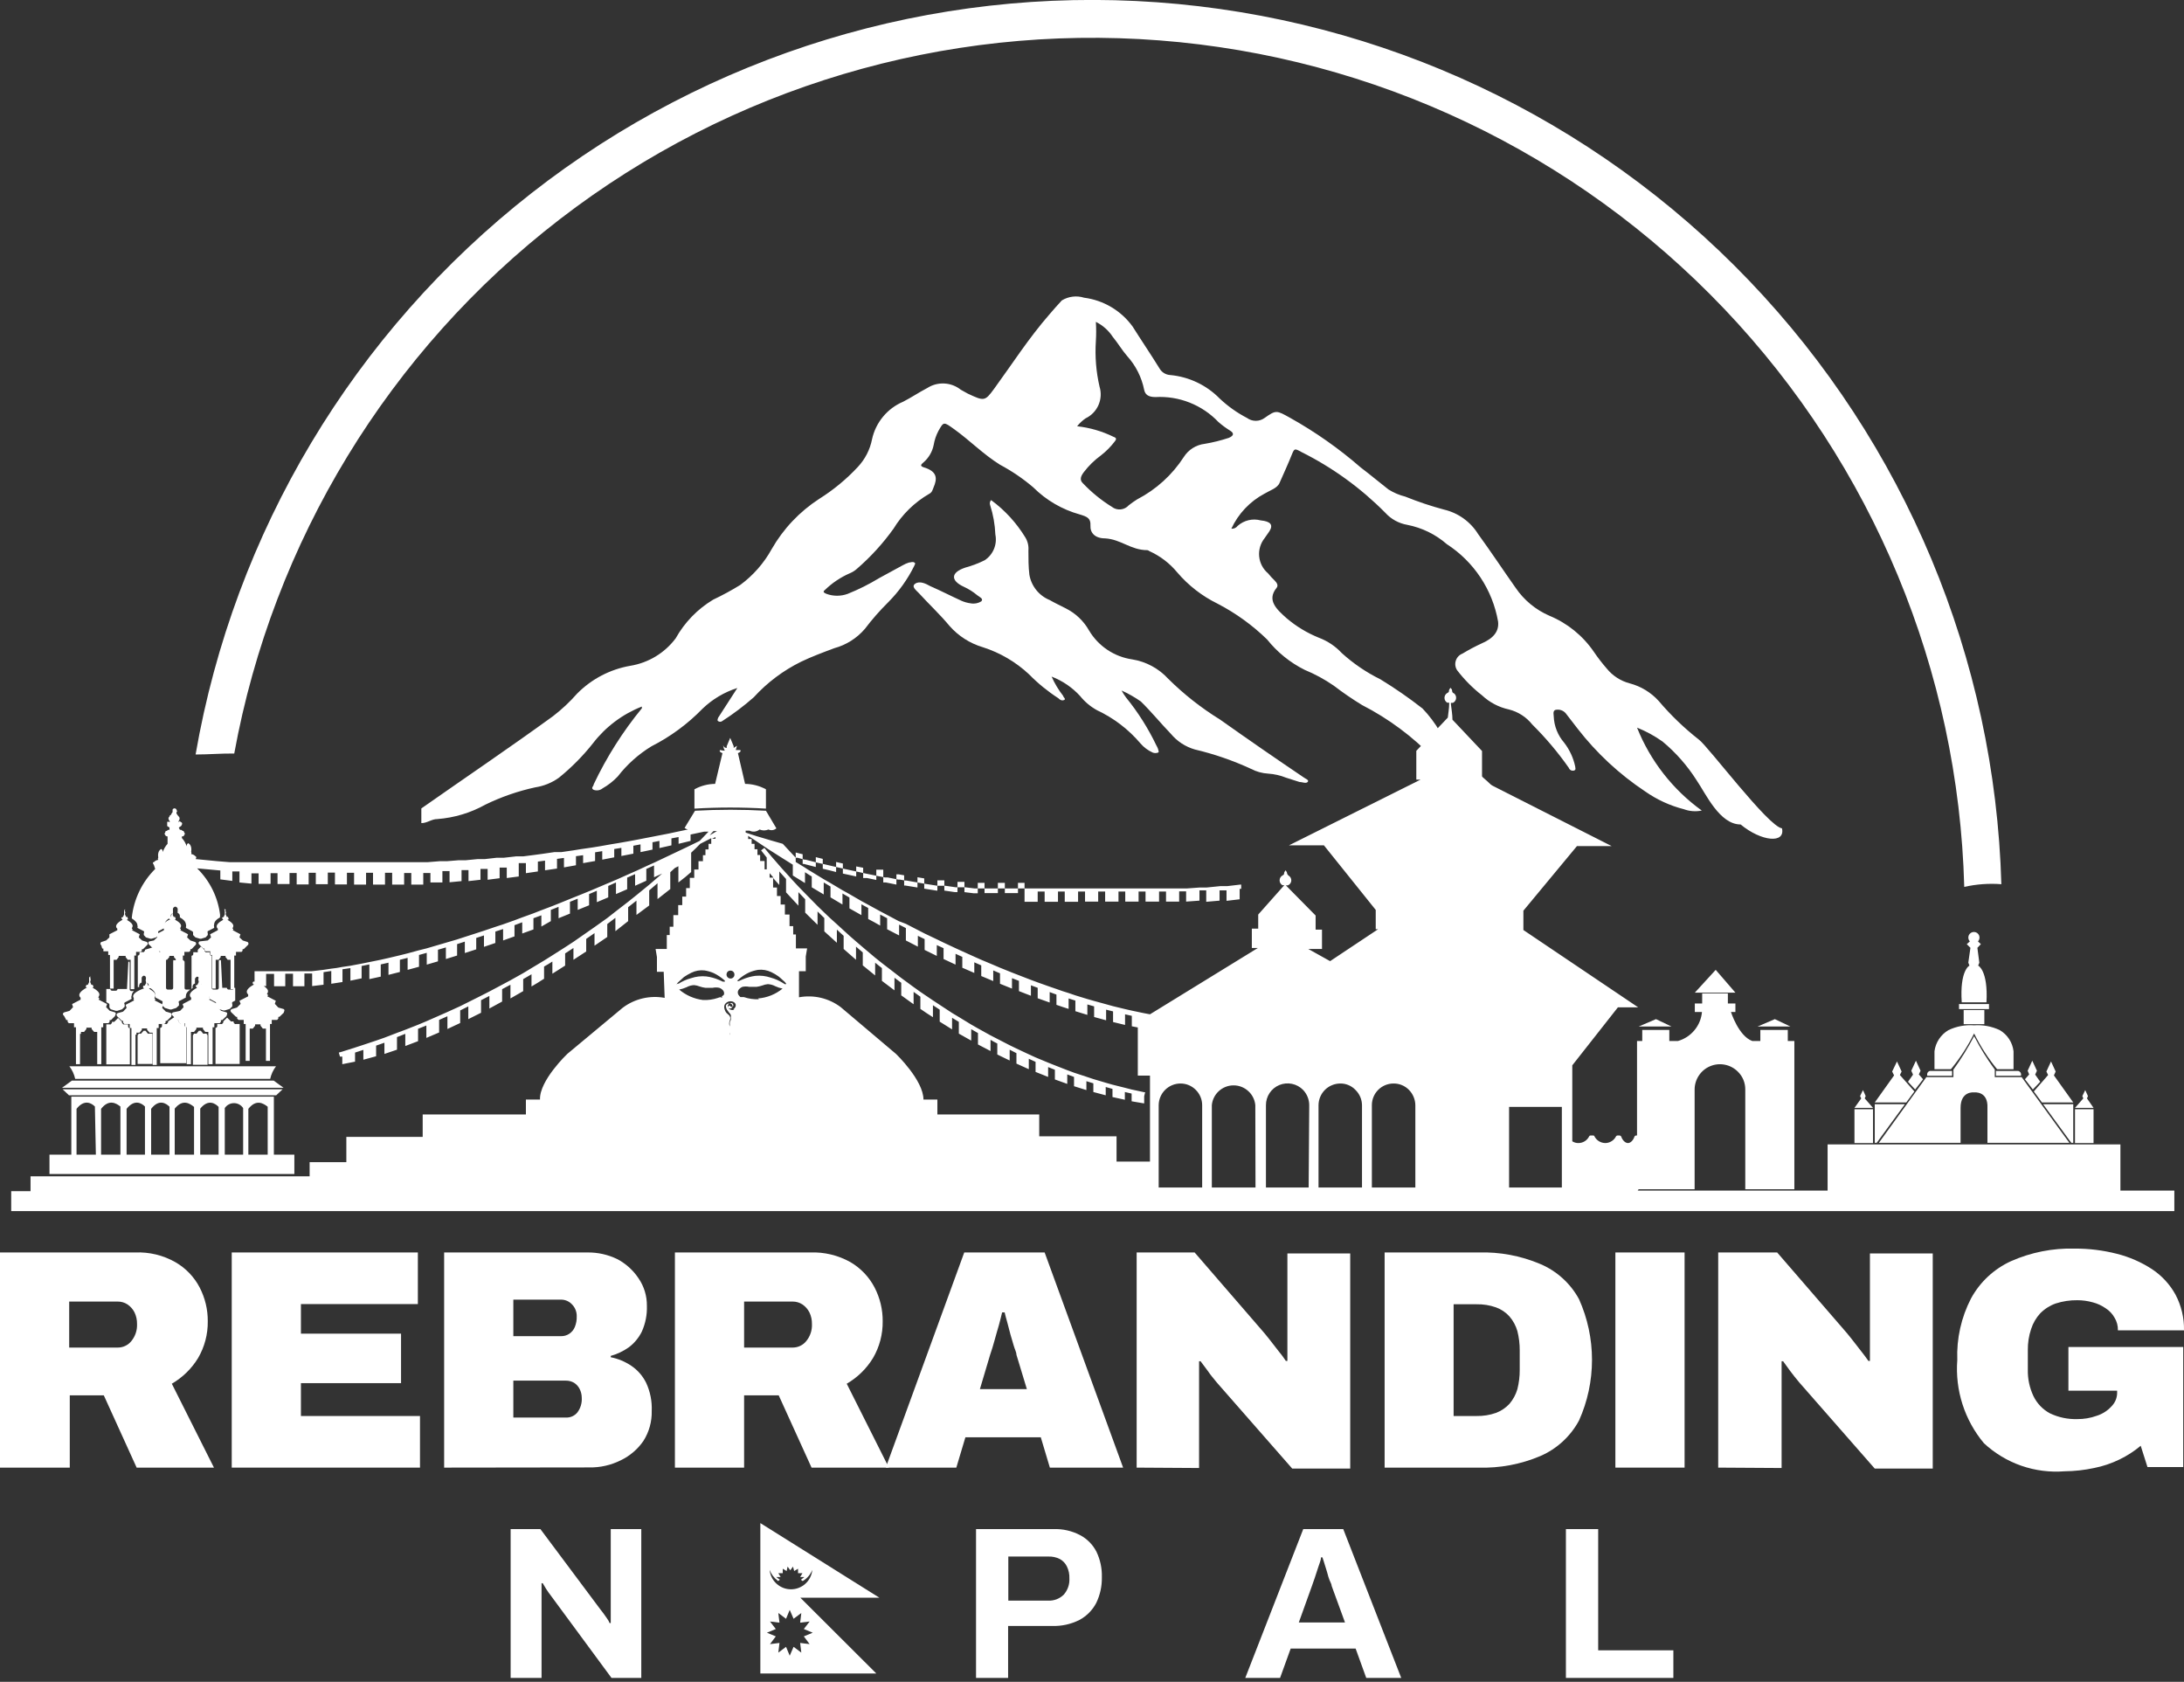
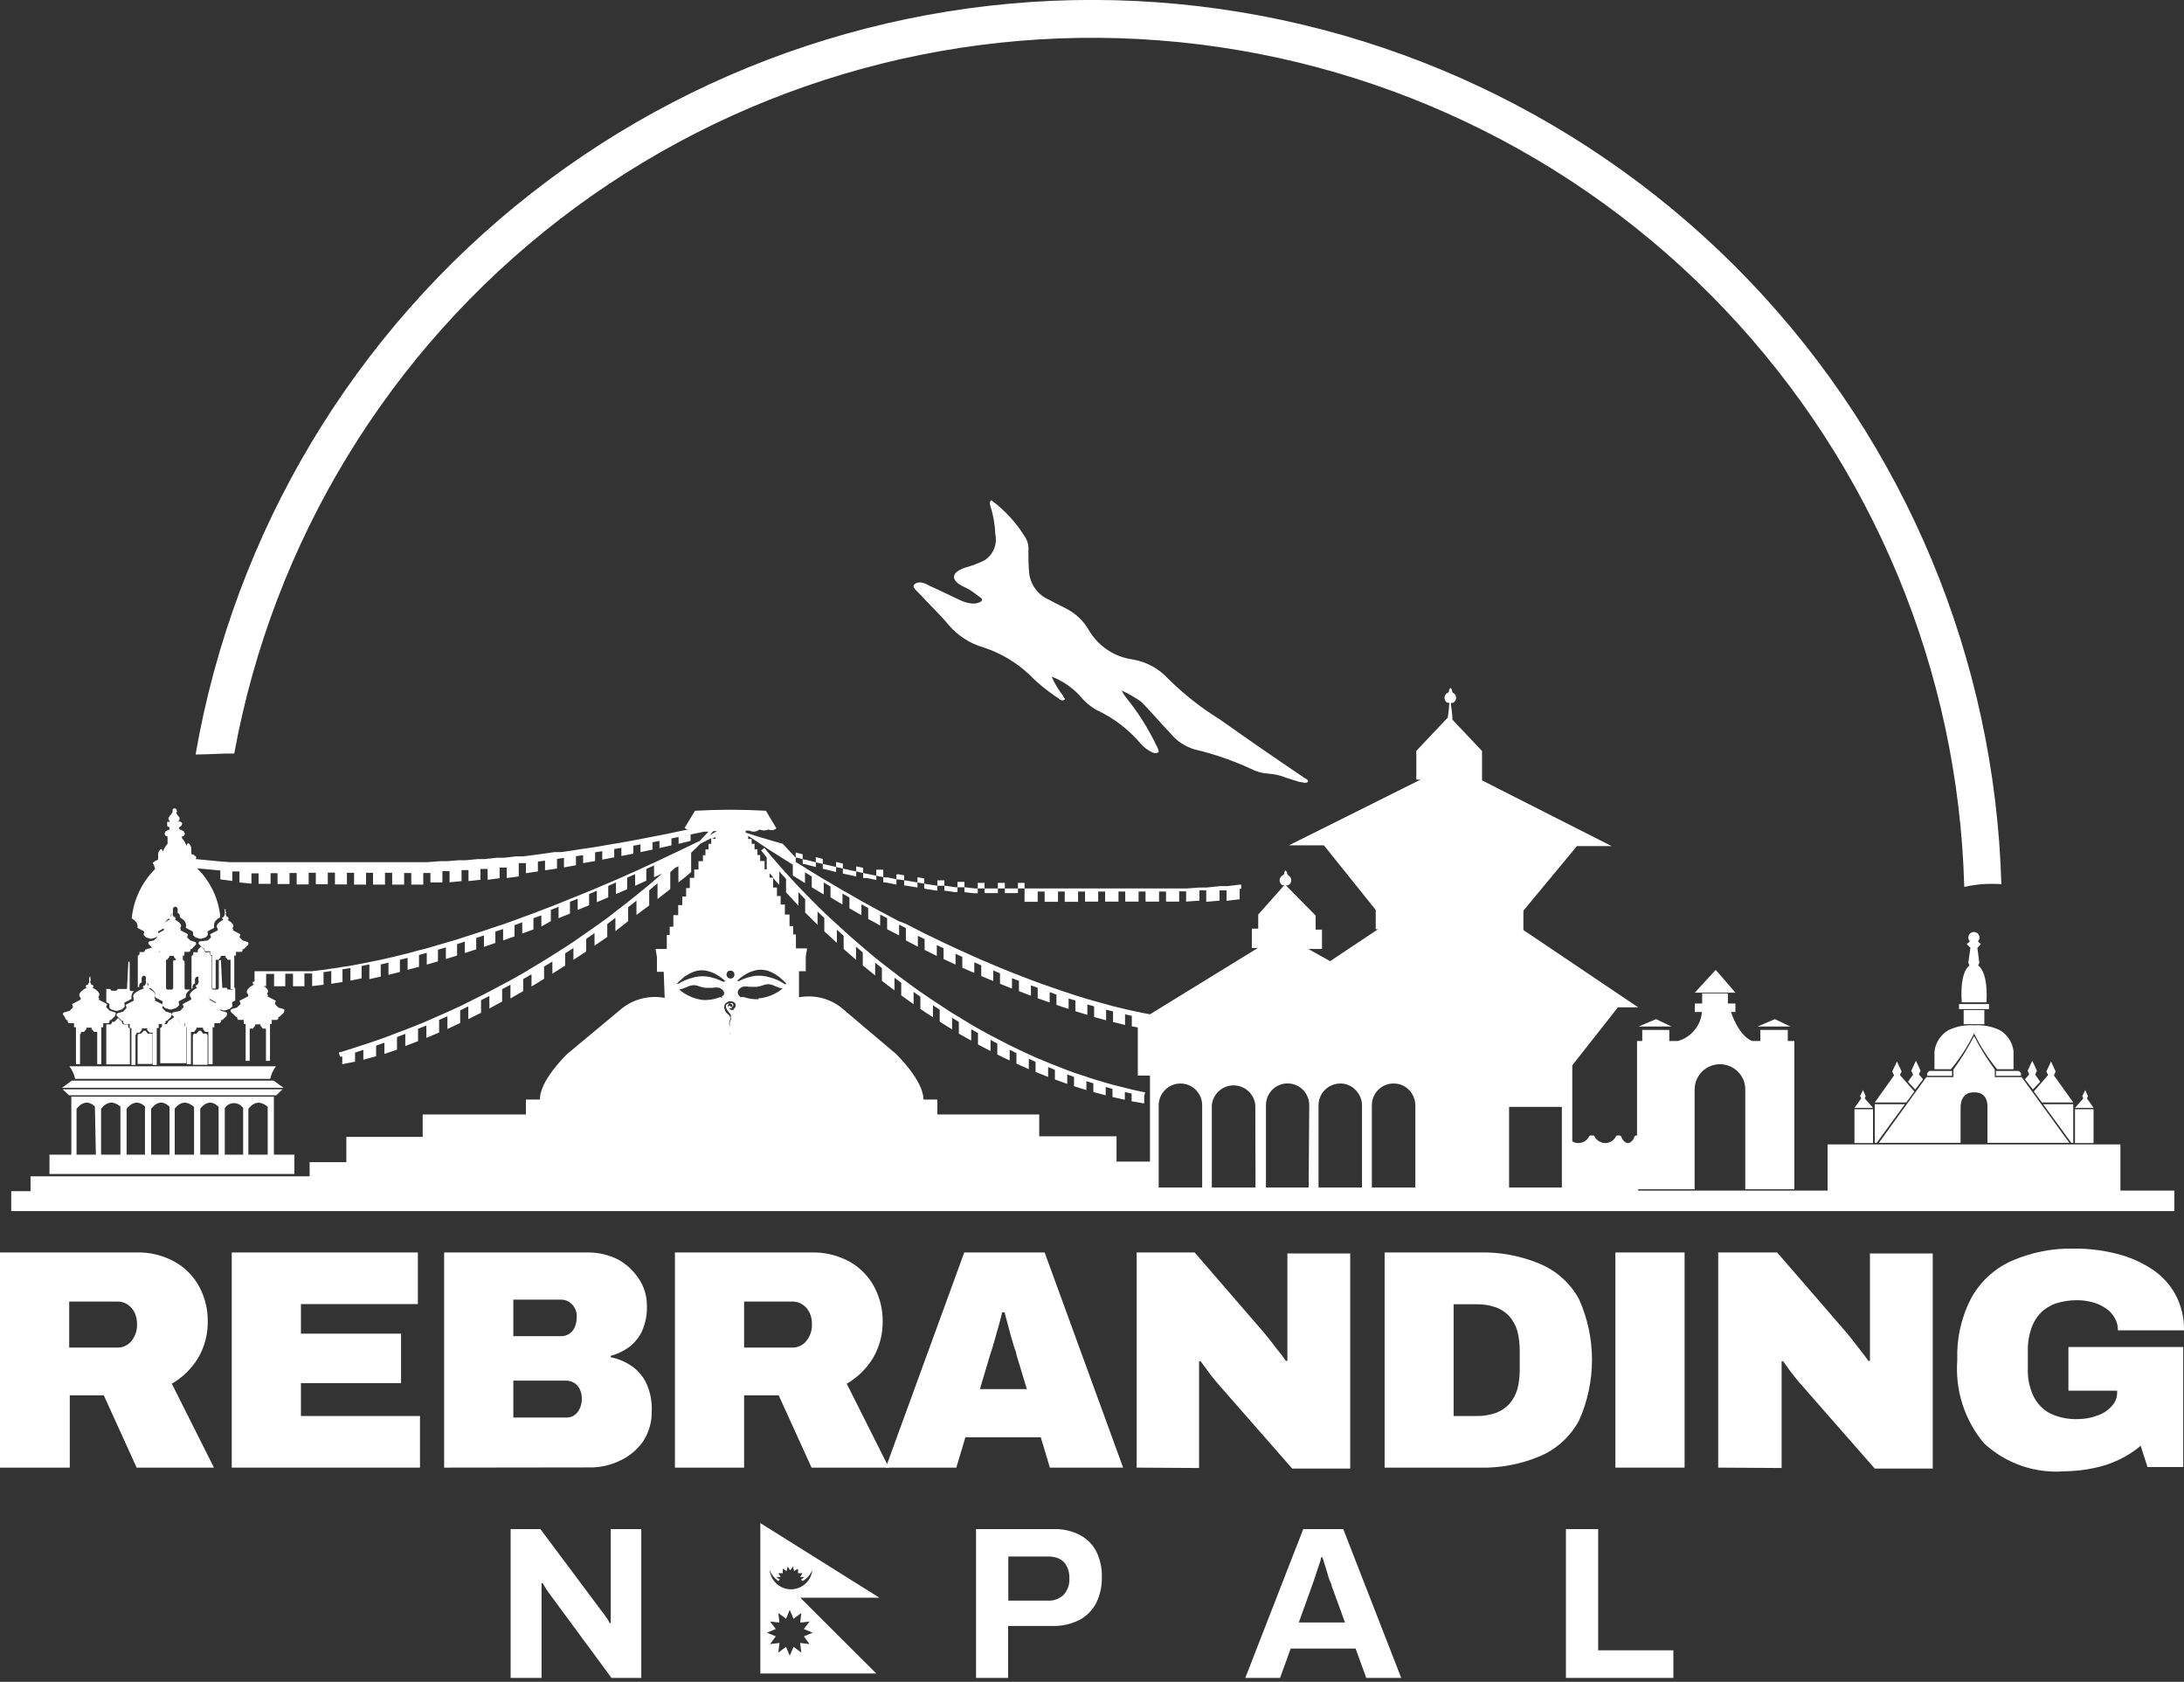
<svg xmlns="http://www.w3.org/2000/svg" width="113" height="87" viewBox="0 0 113 87" fill="none">
  <rect x="0" y="0" width="113" height="87" fill="#333333" stroke="none" />
  <g clip-path="url(#clip0_77_8958)">
    <path d="M26.42 86.8V79.1H27.96L31.06 83.25L31.23 83.47L31.42 83.74C31.469 83.808 31.509 83.882 31.54 83.96H31.6V79.1H33.18V86.8H31.64L28.5 82.54C28.42 82.44 28.34 82.32 28.26 82.2L28.08 81.9H28.02V86.8H26.42Z" fill="white" />
    <path d="M50.5 86.8V79.1H54.5C54.979 79.082 55.455 79.189 55.88 79.41C56.245 79.602 56.542 79.903 56.73 80.27C56.927 80.681 57.023 81.134 57.01 81.59C57.019 82.05 56.92 82.506 56.72 82.92C56.525 83.294 56.221 83.6 55.85 83.8C55.413 84.02 54.929 84.127 54.44 84.11H52.16V86.8H50.5ZM52.17 82.8H54.23C54.379 82.808 54.528 82.784 54.668 82.731C54.807 82.677 54.934 82.596 55.04 82.49C55.243 82.259 55.348 81.957 55.33 81.65C55.339 81.436 55.294 81.223 55.2 81.03C55.121 80.87 54.996 80.737 54.84 80.65C54.651 80.555 54.441 80.51 54.23 80.52H52.17V82.8Z" fill="white" />
    <path d="M64.43 86.8L67.43 79.1H69.5L72.5 86.8H70.69L70.14 85.28H66.78L66.23 86.8H64.43ZM67.2 83.93H69.59L68.9 82.04C68.9 81.96 68.84 81.86 68.79 81.74C68.74 81.62 68.71 81.5 68.67 81.35C68.63 81.2 68.58 81.07 68.54 80.93C68.5 80.79 68.46 80.67 68.42 80.56H68.35C68.35 80.7 68.27 80.87 68.21 81.06L68.03 81.61L67.88 82.04L67.2 83.93Z" fill="white" />
    <path d="M81.02 86.8V79.1H82.69V85.37H86.58V86.8H81.02Z" fill="white" />
    <path d="M45.5 82.65L39.34 78.79V86.57H45.34L41.41 82.65H45.5ZM40.25 81.79L40.35 81.72L40.16 81.58H40.39L40.27 81.38H40.5V81.15L40.7 81.27L40.75 81.04L40.89 81.23L41.03 81.04L41.09 81.27L41.29 81.15V81.38H41.52L41.4 81.58H41.62L41.44 81.72L41.53 81.79C41.757 81.658 41.932 81.454 42.03 81.21C42.004 81.485 41.876 81.74 41.672 81.926C41.467 82.112 41.201 82.215 40.925 82.215C40.649 82.215 40.383 82.112 40.178 81.926C39.974 81.74 39.846 81.485 39.82 81.21C39.901 81.429 40.044 81.62 40.23 81.76L40.25 81.79ZM41.46 83.44L41.4 83.94L41.89 83.88L41.59 84.27L42.05 84.46L41.59 84.65L41.89 85.05L41.4 84.99L41.46 85.49L41.06 85.19L40.86 85.65L40.67 85.19L40.27 85.49L40.33 84.99L39.84 85.05L40.14 84.65L39.68 84.46L40.14 84.27L39.84 83.88L40.33 83.94L40.27 83.44L40.67 83.74L40.86 83.28L41.06 83.74L41.46 83.44Z" fill="white" />
    <path d="M0 75.92V64.79H7C7.723 64.76 8.44 64.933 9.07 65.29C9.607 65.597 10.044 66.052 10.33 66.6C10.61 67.14 10.755 67.741 10.75 68.35C10.759 69.017 10.586 69.674 10.25 70.25C9.915 70.8 9.447 71.257 8.89 71.58L11.07 75.92H7.07L5.37 72.18H3.61V75.92H0ZM3.58 69.71H6.09C6.226 69.711 6.361 69.681 6.484 69.622C6.607 69.563 6.715 69.477 6.8 69.37C7.001 69.122 7.105 68.809 7.09 68.49C7.094 68.282 7.05 68.077 6.96 67.89C6.876 67.725 6.753 67.584 6.6 67.48C6.449 67.38 6.271 67.328 6.09 67.33H3.58V69.71Z" fill="white" />
    <path d="M11.99 75.92V64.79H21.62V67.46H15.57V68.99H20.75V71.55H15.57V73.25H21.73V75.92H11.99Z" fill="white" />
    <path d="M22.98 75.92V64.79H30.39C30.923 64.782 31.45 64.899 31.93 65.13C32.378 65.364 32.76 65.708 33.04 66.13C33.326 66.548 33.476 67.044 33.47 67.55C33.486 68.007 33.397 68.462 33.21 68.88C33.051 69.203 32.818 69.484 32.53 69.7C32.247 69.898 31.933 70.047 31.6 70.14V70.21C31.979 70.285 32.339 70.435 32.66 70.65C32.989 70.871 33.254 71.175 33.43 71.53C33.642 71.986 33.742 72.487 33.72 72.99C33.734 73.538 33.584 74.077 33.29 74.54C32.994 74.969 32.59 75.314 32.12 75.54C31.615 75.793 31.055 75.92 30.49 75.91L22.98 75.92ZM26.56 69.12H29.02C29.172 69.124 29.322 69.083 29.45 69C29.579 68.915 29.68 68.793 29.74 68.65C29.813 68.472 29.847 68.281 29.84 68.09C29.842 67.977 29.822 67.865 29.781 67.761C29.74 67.656 29.678 67.561 29.6 67.48C29.526 67.4 29.437 67.336 29.337 67.293C29.237 67.25 29.129 67.228 29.02 67.23H26.56V69.12ZM26.56 73.33H29.27C29.383 73.336 29.497 73.316 29.601 73.271C29.705 73.226 29.797 73.157 29.87 73.07C30.038 72.85 30.119 72.576 30.1 72.3C30.099 72.143 30.061 71.989 29.99 71.85C29.924 71.719 29.824 71.608 29.7 71.53C29.569 71.455 29.421 71.417 29.27 71.42H26.56V73.33Z" fill="white" />
    <path d="M34.92 75.92V64.79H41.92C42.646 64.761 43.366 64.934 44 65.29C44.532 65.6 44.965 66.055 45.25 66.6C45.53 67.141 45.675 67.741 45.67 68.35C45.679 69.017 45.506 69.674 45.17 70.25C44.835 70.8 44.367 71.258 43.81 71.58L45.99 75.92H41.99L40.29 72.18H38.5V75.92H34.92ZM38.5 69.71H41.01C41.146 69.711 41.281 69.681 41.404 69.622C41.527 69.563 41.635 69.477 41.72 69.37C41.922 69.122 42.025 68.809 42.01 68.49C42.014 68.283 41.97 68.077 41.88 67.89C41.796 67.725 41.672 67.584 41.52 67.48C41.369 67.38 41.191 67.328 41.01 67.33H38.5V69.71Z" fill="white" />
    <path d="M45.83 75.92L49.89 64.79H54.05L58.11 75.92H54.32L53.85 74.35H49.95L49.48 75.92H45.83ZM50.7 71.86H53.13L52.59 70.08C52.59 69.95 52.5 69.79 52.45 69.61C52.4 69.43 52.34 69.23 52.28 69.03C52.22 68.83 52.18 68.62 52.12 68.42C52.06 68.22 52.02 68.05 51.98 67.89H51.85C51.8 68.09 51.75 68.31 51.68 68.56C51.61 68.81 51.53 69.06 51.46 69.33C51.39 69.6 51.31 69.84 51.23 70.08L50.7 71.86Z" fill="white" />
    <path d="M58.81 75.92V64.79H61.81L65.27 68.79C65.37 68.9 65.5 69.06 65.66 69.26L66.15 69.89C66.287 70.052 66.413 70.223 66.53 70.4H66.61C66.61 70.1 66.61 69.8 66.61 69.51V64.84H69.86V75.97H66.86L62.96 71.52C62.78 71.3 62.62 71.11 62.5 70.93L62.12 70.42H62.04C62.04 70.63 62.04 70.83 62.04 71.04V75.94L58.81 75.92Z" fill="white" />
    <path d="M71.64 75.92V64.79H76.5C77.597 64.756 78.689 64.96 79.7 65.39C80.553 65.753 81.258 66.394 81.7 67.21C82.142 68.196 82.37 69.264 82.37 70.345C82.37 71.425 82.142 72.494 81.7 73.48C81.259 74.301 80.555 74.949 79.7 75.32C78.689 75.749 77.597 75.954 76.5 75.92H71.64ZM75.21 73.25H76.4C76.74 73.256 77.079 73.202 77.4 73.09C77.667 72.989 77.906 72.829 78.1 72.62C78.289 72.398 78.429 72.139 78.51 71.86C78.592 71.533 78.632 71.197 78.63 70.86V69.86C78.632 69.523 78.592 69.187 78.51 68.86C78.43 68.58 78.29 68.32 78.1 68.1C77.909 67.888 77.668 67.726 77.4 67.63C77.079 67.517 76.74 67.463 76.4 67.47H75.21V73.25Z" fill="white" />
    <path d="M83.58 75.92V64.79H87.16V75.92H83.58Z" fill="white" />
    <path d="M88.9 75.92V64.79H91.95L95.41 68.79C95.51 68.9 95.64 69.06 95.8 69.26L96.29 69.89C96.46 70.1 96.58 70.27 96.67 70.4H96.75C96.75 70.1 96.75 69.8 96.75 69.51V64.84H100V75.97H97L93.1 71.52C92.92 71.3 92.76 71.11 92.63 70.93L92.26 70.42H92.18C92.18 70.63 92.18 70.83 92.18 71.04V75.94L88.9 75.92Z" fill="white" />
    <path d="M106.82 76.11C106.062 76.17 105.301 76.072 104.583 75.823C103.865 75.573 103.207 75.177 102.65 74.66C101.645 73.459 101.15 71.912 101.27 70.35C101.228 69.247 101.473 68.151 101.98 67.17C102.442 66.319 103.169 65.642 104.05 65.24C105.085 64.782 106.209 64.56 107.34 64.59C108.079 64.586 108.815 64.677 109.53 64.86C110.173 65.022 110.784 65.289 111.34 65.65C111.848 65.985 112.266 66.438 112.56 66.97C112.861 67.54 113.013 68.176 113 68.82H109.58C109.587 68.592 109.528 68.366 109.41 68.17C109.3 67.971 109.142 67.802 108.95 67.68C108.747 67.537 108.52 67.432 108.28 67.37C108.02 67.297 107.75 67.26 107.48 67.26C107.1 67.256 106.722 67.313 106.36 67.43C106.058 67.537 105.785 67.712 105.56 67.94C105.347 68.173 105.186 68.449 105.09 68.75C104.972 69.101 104.915 69.47 104.92 69.84V70.84C104.908 71.316 105.007 71.789 105.21 72.22C105.393 72.599 105.69 72.91 106.06 73.11C106.503 73.322 106.99 73.425 107.48 73.41C107.821 73.413 108.159 73.356 108.48 73.24C108.776 73.148 109.042 72.979 109.25 72.75C109.346 72.653 109.422 72.537 109.472 72.41C109.522 72.283 109.545 72.147 109.54 72.01V71.94H107.02V69.68H112.96V75.89H111.11L110.76 74.79C110.424 75.071 110.055 75.31 109.66 75.5C109.244 75.702 108.804 75.85 108.35 75.94C107.847 76.048 107.334 76.105 106.82 76.11Z" fill="white" />
-     <path d="M90.06 42.65C88.97 42.65 88.26 41.06 87.78 40.36C87.301 39.606 86.707 38.931 86.02 38.36C85.61 38.069 85.167 37.827 84.7 37.64C85.387 39.359 86.549 40.847 88.05 41.93C87.74 41.994 87.417 41.97 87.12 41.86C86.403 41.677 85.726 41.365 85.12 40.94C83.789 40.057 82.61 38.962 81.63 37.7L81.05 36.95C80.998 36.872 80.926 36.809 80.842 36.766C80.758 36.724 80.664 36.705 80.57 36.71C80.31 36.71 80.39 36.94 80.39 37.06C80.41 37.562 80.601 38.041 80.93 38.42C81.21 38.782 81.405 39.203 81.5 39.65C81.5 39.72 81.56 39.82 81.44 39.86C81.386 39.876 81.327 39.87 81.277 39.844C81.227 39.818 81.188 39.774 81.17 39.72C80.608 38.919 79.976 38.169 79.28 37.48C78.974 37.094 78.549 36.819 78.07 36.7C77.549 36.587 77.069 36.335 76.68 35.97C76.196 35.594 75.763 35.157 75.39 34.67C75.343 34.598 75.312 34.515 75.3 34.429C75.289 34.343 75.297 34.256 75.324 34.173C75.351 34.091 75.396 34.015 75.456 33.952C75.516 33.889 75.589 33.841 75.67 33.81C75.993 33.614 76.327 33.437 76.67 33.28C77.27 33.02 77.57 32.66 77.51 32.15C77.367 31.337 77.058 30.562 76.602 29.874C76.146 29.186 75.553 28.599 74.86 28.15C74.277 27.642 73.57 27.297 72.81 27.15C72.37 27.073 71.969 26.852 71.67 26.52C70.405 25.243 68.939 24.182 67.33 23.38C66.99 23.19 66.97 23.2 66.85 23.49C66.65 23.99 66.42 24.49 66.2 24.99C66.08 25.26 65.7 25.37 65.42 25.54C64.668 25.941 64.067 26.576 63.71 27.35C63.773 27.356 63.837 27.345 63.895 27.318C63.952 27.292 64.002 27.251 64.04 27.2C64.2 27.059 64.392 26.959 64.6 26.91C64.807 26.861 65.024 26.865 65.23 26.92C65.74 26.97 65.89 27.15 65.68 27.48L65.43 27.84C65.217 28.107 65.116 28.447 65.15 28.787C65.183 29.127 65.349 29.44 65.61 29.66C65.715 29.791 65.829 29.914 65.95 30.03C66.07 30.15 66.15 30.29 66.05 30.41C65.53 31.05 66.05 31.52 66.58 31.99C67.077 32.41 67.637 32.747 68.24 32.99C68.689 33.159 69.093 33.429 69.42 33.78C70.02 34.325 70.693 34.782 71.42 35.14C72.175 35.601 72.903 36.105 73.6 36.65C73.942 37.007 74.241 37.403 74.49 37.83C75.23 38.776 76.06 39.647 76.97 40.43C77.25 40.687 77.511 40.964 77.75 41.26C77.82 41.34 77.93 41.44 77.75 41.52C77.57 41.6 77.52 41.52 77.42 41.45C76.203 40.914 75.097 40.154 74.16 39.21C73.089 38.1 71.843 37.174 70.47 36.47C69.966 36.163 69.479 35.829 69.01 35.47C68.538 35.144 68.031 34.869 67.5 34.65C66.747 34.274 66.085 33.738 65.56 33.08C64.802 32.341 63.94 31.718 63 31.23C62.2 30.839 61.488 30.288 60.91 29.61C60.52 29.138 60.028 28.762 59.47 28.51C59.441 28.486 59.407 28.469 59.37 28.46C58.5 28.46 58.01 27.9 57.18 27.85C56.66 27.85 56.4 27.57 56.42 27.19C56.44 26.81 56.26 26.73 55.86 26.61C54.953 26.358 54.126 25.875 53.46 25.21C52.931 24.759 52.354 24.367 51.74 24.04C50.86 23.49 50.2 22.8 49.38 22.21C48.82 21.81 48.83 21.8 48.55 22.3C48.433 22.523 48.352 22.762 48.31 23.01C48.241 23.365 48.054 23.685 47.78 23.92C47.65 24.03 47.59 24.1 47.78 24.17C48.53 24.39 48.49 24.78 48.3 25.22C48.25 25.34 48.23 25.47 48.07 25.55C47.316 25.987 46.683 26.606 46.23 27.35C45.681 28.116 45.044 28.815 44.33 29.43C44.227 29.523 44.108 29.597 43.98 29.65C43.498 29.859 43.057 30.154 42.68 30.52C42.56 30.61 42.62 30.66 42.76 30.72C43.115 30.85 43.505 30.85 43.86 30.72C44.421 30.495 44.963 30.224 45.48 29.91L46.71 29.24C46.811 29.182 46.918 29.135 47.03 29.1C47.12 29.1 47.22 29.04 47.31 29.1C47.4 29.16 47.31 29.21 47.31 29.26C46.964 29.964 46.504 30.606 45.95 31.16C45.518 31.588 45.117 32.046 44.75 32.53C44.336 33.014 43.785 33.363 43.17 33.53C42.58 33.75 41.99 33.97 41.45 34.23C40.525 34.684 39.694 35.309 39 36.07C38.488 36.52 37.943 36.932 37.37 37.3C37.339 37.325 37.3 37.338 37.26 37.338C37.22 37.338 37.181 37.325 37.15 37.3C37.09 37.25 37.15 37.19 37.15 37.14L38.15 35.59C37.476 35.804 36.86 36.17 36.35 36.66C35.58 37.452 34.685 38.111 33.7 38.61C33.03 39.02 32.44 39.548 31.96 40.17C31.731 40.41 31.468 40.616 31.18 40.78C31.116 40.832 31.041 40.866 30.96 40.88C30.88 40.894 30.797 40.887 30.72 40.86C30.54 40.77 30.72 40.67 30.72 40.57C31.386 39.163 32.223 37.844 33.21 36.64C33.212 36.61 33.212 36.58 33.21 36.55C32.21 36.942 31.335 37.599 30.68 38.45C30.161 39.107 29.57 39.703 28.92 40.23C28.555 40.492 28.134 40.663 27.69 40.73C26.801 40.924 25.938 41.223 25.12 41.62C24.354 42.048 23.505 42.304 22.63 42.37C22.32 42.37 22.11 42.58 21.8 42.58V41.82C24.07 40.23 26.38 38.67 28.61 37.05C29.064 36.702 29.483 36.31 29.86 35.88C30.607 35.124 31.572 34.62 32.62 34.44C33.554 34.286 34.392 33.778 34.96 33.02C35.421 32.196 36.09 31.506 36.9 31.02C37.38 30.793 37.848 30.539 38.3 30.26C38.971 29.765 39.527 29.131 39.93 28.4C40.529 27.355 41.369 26.467 42.38 25.81C43.115 25.349 43.788 24.795 44.38 24.16C44.757 23.759 45.014 23.26 45.12 22.72C45.213 22.292 45.408 21.892 45.689 21.554C45.969 21.216 46.326 20.951 46.73 20.78C47.16 20.56 47.54 20.3 47.98 20.07C48.242 19.903 48.549 19.822 48.859 19.838C49.17 19.854 49.467 19.967 49.71 20.16L50.07 20.36C50.92 20.76 50.96 20.76 51.43 20.12C52.37 18.83 53.22 17.5 54.3 16.26C54.51 16.02 54.72 15.77 54.94 15.54C55.111 15.436 55.301 15.37 55.5 15.346C55.698 15.322 55.899 15.34 56.09 15.4C56.588 15.464 57.067 15.63 57.499 15.886C57.931 16.142 58.305 16.484 58.6 16.89C59.06 17.62 59.55 18.34 60 19.07C60.056 19.165 60.135 19.244 60.229 19.302C60.323 19.359 60.43 19.393 60.54 19.4C61.515 19.488 62.426 19.921 63.11 20.62C63.532 21.017 64.006 21.354 64.52 21.62C64.652 21.717 64.811 21.769 64.975 21.769C65.139 21.769 65.298 21.717 65.43 21.62C66.03 21.2 66.04 21.22 66.76 21.62C68.058 22.346 69.278 23.204 70.4 24.18C70.89 24.55 71.35 24.94 71.84 25.32C72.109 25.489 72.402 25.614 72.71 25.69C73.362 25.954 74.03 26.178 74.71 26.36C75.074 26.445 75.418 26.601 75.722 26.819C76.025 27.037 76.283 27.312 76.48 27.63C77.15 28.55 77.77 29.49 78.42 30.41C78.852 31.045 79.456 31.544 80.16 31.85C81.091 32.233 81.89 32.88 82.46 33.71C82.666 34.013 82.889 34.304 83.13 34.58C83.435 34.957 83.852 35.227 84.32 35.35C84.898 35.502 85.419 35.818 85.82 36.26C86.444 36.996 87.141 37.666 87.9 38.26C88.37 38.6 91.49 42.76 92.2 42.85C92.38 43.65 91.14 43.54 90.06 42.65ZM55.73 22.05C56.387 22.122 57.027 22.308 57.62 22.6C57.78 22.65 57.76 22.73 57.69 22.82C57.481 23.098 57.235 23.347 56.96 23.56C56.626 23.803 56.33 24.092 56.08 24.42C55.94 24.6 55.83 24.82 56.03 25C56.476 25.469 56.98 25.879 57.53 26.22C57.658 26.32 57.819 26.367 57.981 26.352C58.142 26.337 58.292 26.261 58.4 26.14C58.54 26.028 58.687 25.924 58.84 25.83C59.82 25.322 60.65 24.567 61.25 23.64C61.368 23.453 61.526 23.296 61.713 23.178C61.9 23.06 62.111 22.986 62.33 22.96C62.754 22.889 63.172 22.785 63.58 22.65C63.84 22.54 63.86 22.41 63.65 22.28C63.435 22.147 63.23 21.997 63.04 21.83C62.623 21.391 62.115 21.049 61.552 20.826C60.989 20.603 60.385 20.506 59.78 20.54C59.4 20.54 59.25 20.4 59.2 20.17C59.07 19.518 58.766 18.913 58.32 18.42C58.05 18.11 57.85 17.76 57.57 17.42C57.354 17.091 57.053 16.825 56.7 16.65C56.721 16.983 56.721 17.317 56.7 17.65C56.648 18.439 56.712 19.23 56.89 20C56.987 20.314 56.967 20.653 56.835 20.954C56.703 21.255 56.467 21.499 56.17 21.64C56.004 21.754 55.855 21.892 55.73 22.05Z" fill="white" />
    <path d="M51.28 25.87C51.99 26.392 52.591 27.048 53.05 27.8C53.175 28.004 53.23 28.242 53.21 28.48C53.21 28.9 53.21 29.32 53.26 29.73C53.309 30.02 53.432 30.292 53.615 30.521C53.799 30.75 54.038 30.929 54.31 31.04C54.57 31.19 54.85 31.32 55.12 31.46C55.638 31.713 56.067 32.117 56.35 32.62C56.588 33.019 56.911 33.359 57.297 33.617C57.682 33.875 58.121 34.043 58.58 34.11C59.295 34.225 59.95 34.577 60.44 35.11C61.25 35.913 62.149 36.621 63.12 37.22C64.56 38.24 66.007 39.24 67.46 40.22C67.55 40.29 67.75 40.35 67.66 40.45C67.57 40.55 67.37 40.45 67.23 40.45L66.54 40.23C66.246 40.112 65.936 40.041 65.62 40.02C65.305 40.002 64.999 39.917 64.72 39.77C63.789 39.34 62.818 39.005 61.82 38.77C61.335 38.63 60.903 38.348 60.58 37.96C60.05 37.41 59.58 36.83 59.03 36.29C58.716 36.069 58.381 35.878 58.03 35.72C58.097 35.846 58.174 35.966 58.26 36.08C58.88 36.842 59.406 37.674 59.83 38.56C59.866 38.62 59.896 38.684 59.92 38.75C59.92 38.81 59.99 38.89 59.92 38.93C59.83 38.965 59.73 38.965 59.64 38.93C59.398 38.821 59.184 38.661 59.01 38.46C58.392 37.732 57.625 37.145 56.76 36.74C56.421 36.554 56.122 36.302 55.88 36C55.473 35.558 54.97 35.216 54.41 35C54.567 35.357 54.769 35.693 55.01 36C55.01 36.07 55.17 36.16 55.06 36.21C54.95 36.26 54.84 36.21 54.76 36.12C54.213 35.767 53.706 35.355 53.25 34.89C52.565 34.247 51.745 33.765 50.85 33.48C50.18 33.281 49.58 32.897 49.12 32.37C48.64 31.79 48.06 31.25 47.54 30.68C47.4 30.53 47.13 30.34 47.36 30.19C47.59 30.04 47.9 30.19 48.13 30.32C48.68 30.56 49.2 30.83 49.75 31.08C49.9 31.146 50.058 31.189 50.22 31.21C50.409 31.247 50.606 31.211 50.77 31.11C50.91 30.97 50.67 30.88 50.56 30.79C50.354 30.617 50.125 30.472 49.88 30.36C49.16 30.03 49.19 29.61 49.95 29.36C50.295 29.266 50.63 29.139 50.95 28.98C51.163 28.838 51.33 28.636 51.428 28.399C51.526 28.162 51.551 27.901 51.5 27.65C51.479 27.134 51.388 26.622 51.23 26.13C51.213 26.087 51.209 26.039 51.218 25.993C51.227 25.947 51.248 25.904 51.28 25.87Z" fill="white" />
    <path d="M86.73 14.01C86.877 13.918 87.03 13.838 87.19 13.77C87.032 13.84 86.878 13.92 86.73 14.01Z" fill="white" />
    <path d="M109.71 61.59V59.2H94.56V61.59H84.7C84.71 61.592 84.719 61.591 84.729 61.588C84.738 61.586 84.746 61.58 84.753 61.574C84.76 61.567 84.765 61.558 84.768 61.549C84.771 61.539 84.772 61.53 84.77 61.52H87.68V56.36C87.68 56.101 87.758 55.847 87.903 55.632C88.047 55.417 88.252 55.249 88.492 55.151C88.732 55.052 88.996 55.027 89.25 55.079C89.504 55.13 89.737 55.256 89.92 55.44C90.042 55.56 90.139 55.703 90.204 55.861C90.269 56.019 90.302 56.189 90.3 56.36V61.52H92.84V53.85H92.5V53.28H91.08V53.85H90.66C89.95 53.59 89.56 52.35 89.56 52.35H89.79V51.91H89.4V51.39H88.07V51.91H87.69V52.35H88.06C88.029 52.696 87.894 53.025 87.672 53.292C87.451 53.56 87.154 53.755 86.82 53.85H86.37V53.28H84.97V53.85H84.7V58.74H84.64C84.625 58.742 84.611 58.748 84.599 58.756C84.586 58.765 84.576 58.777 84.57 58.79C84.5 59 84.36 59.13 84.23 59.13C84.1 59.13 83.95 59 83.88 58.79C83.872 58.776 83.86 58.764 83.846 58.755C83.832 58.746 83.816 58.741 83.8 58.74H83.69C83.673 58.74 83.657 58.745 83.643 58.754C83.629 58.763 83.617 58.775 83.61 58.79C83.558 58.89 83.481 58.974 83.386 59.033C83.291 59.093 83.182 59.127 83.07 59.13C82.953 59.131 82.838 59.1 82.737 59.04C82.637 58.98 82.555 58.894 82.5 58.79C82.498 58.776 82.49 58.763 82.479 58.754C82.468 58.745 82.454 58.74 82.44 58.74H82.29C82.29 58.74 82.24 58.74 82.22 58.79C82.168 58.892 82.09 58.977 81.993 59.038C81.896 59.097 81.784 59.13 81.67 59.13C81.557 59.133 81.445 59.101 81.35 59.04V55.11L83.71 52.11H84.76L78.82 48.11V47.11L81.59 43.77H83.39L76.68 40.37V38.85L75.15 37.23C75.15 36.96 75.1 36.7 75.07 36.43V36.36H75.17C75.216 36.339 75.257 36.306 75.286 36.265C75.316 36.224 75.334 36.175 75.339 36.124C75.344 36.074 75.336 36.023 75.315 35.976C75.294 35.93 75.261 35.89 75.22 35.86C75.17 35.86 75.13 35.79 75.13 35.72C75.13 35.65 75.08 35.63 75.05 35.58C75.014 35.617 74.987 35.661 74.97 35.71C74.97 35.78 74.97 35.81 74.88 35.85C74.836 35.876 74.8 35.912 74.775 35.956C74.75 36 74.737 36.05 74.737 36.1C74.737 36.151 74.75 36.2 74.775 36.244C74.8 36.288 74.836 36.325 74.88 36.35H74.98V36.42C74.98 36.65 74.93 36.89 74.91 37.12L73.28 38.84V40.33H73.5L66.69 43.73H68.5L71.18 47.07V48.07H71.3L68.82 49.72L67.69 49.09H68.4V48.09H68.07V47.36L66.53 45.8H66.63C66.679 45.782 66.722 45.75 66.754 45.709C66.786 45.667 66.805 45.618 66.811 45.566C66.816 45.514 66.806 45.461 66.783 45.414C66.76 45.367 66.724 45.328 66.68 45.3C66.655 45.285 66.634 45.265 66.619 45.24C66.603 45.216 66.593 45.189 66.59 45.16C66.59 45.11 66.54 45.07 66.52 45.02C66.484 45.057 66.457 45.101 66.44 45.15C66.44 45.22 66.44 45.25 66.35 45.29C66.306 45.316 66.27 45.352 66.245 45.396C66.22 45.44 66.207 45.49 66.207 45.54C66.207 45.591 66.22 45.64 66.245 45.684C66.27 45.728 66.306 45.764 66.35 45.79H66.45L65.1 47.31V48.04H64.77V49.04H65.08L59.5 52.47L59.18 52.41L58.56 52.28L58.21 52.2L57.59 52.05L57.23 51.95L56.61 51.78L56.26 51.68L55.64 51.49L55.29 51.37C55.08 51.31 54.88 51.24 54.66 51.16L54.31 51.04L53.69 50.82L53.34 50.69L52.72 50.45L52.36 50.31L51.74 50.06L51.39 49.91L50.77 49.65L50.41 49.49L49.79 49.21L49.44 49.05L48.82 48.76L48.47 48.59L47.84 48.29L47.49 48.11L46.87 47.79L46.5 47.65L45.88 47.32L45.52 47.13L44.9 46.79L44.55 46.6L43.93 46.24L43.57 46.04L42.95 45.67L42.6 45.47L41.98 45.09C41.86 45.02 41.74 44.95 41.63 44.87L41.17 44.59V44.1L41.53 44.19V44.69H41.59L42.21 44.85V44.34L42.57 44.43V44.94L42.91 45.02L43.26 45.11V44.59L43.61 44.67V45.19L43.89 45.25L44.3 45.34V44.82L44.66 44.89V45.42H44.86L45.34 45.52V44.99H45.48H45.7V45.65H45.84L46.38 45.76V45.23H46.5L46.78 45.28V45.81H46.85L47.47 45.91V45.38L47.82 45.44V45.97L48.45 46.07H48.5V45.54H48.79H48.86V46.07L49.41 46.15H49.54V45.62H49.76H49.9V46.15L50.38 46.21H50.59V45.67H50.74H50.94V46.2H51.36H51.63V45.67H51.71H51.99V46.2H52.33H52.67V45.67H53.01V46.65H53.29H53.64H53.69V46.12H54.05V46.65H54.26H54.61H54.74V46.12H55.09V46.65H55.24H55.59H55.78V46.12H56.14V46.64H56.82V46.12H57.18V46.64H57.87V46.12H58.22V46.64H58.91V46.12H59.27V46.64H59.5H59.97V46.12H60.33V46.64H61.01V46.11H61.37V46.64L62.06 46.59V46.06C62.18 46.06 62.29 46.06 62.41 46.06V46.65L63.1 46.59V46.06H63.46V46.6L64.14 46.52V45.98H64.22V45.76H64.17L63.49 45.84H63.13L62.44 45.91H62.09L61.4 45.96H61.04H60.36H60H59.53H55.64H55.29H55.14H54.79H54.66H54.31H54.1H53.74H53.69H53.34H53.06H52.72H52.38H52.04H51.76H51.68H51.41H50.99H50.79H50.64H50.43L49.95 45.9H49.81H49.59H49.46L48.91 45.82H48.84H48.55H48.5L47.87 45.72L47.52 45.66L46.9 45.55H46.83L46.55 45.5H46.47L45.93 45.39H45.79L45.43 45.32L44.75 45.18L44.39 45.1L43.7 44.95L43.35 44.87L42.66 44.71L42.3 44.63L41.68 44.47H41.62L41.26 44.37H41.17L40.5 43.65C39.64 43.41 39.16 43.25 39.13 43.25L38.58 43.07V42.97H38.78C38.863 43.011 38.957 43.028 39.049 43.017C39.141 43.007 39.228 42.969 39.3 42.91C39.373 42.941 39.451 42.958 39.53 42.958C39.609 42.958 39.687 42.941 39.76 42.91C39.827 42.941 39.901 42.952 39.974 42.941C40.047 42.93 40.115 42.899 40.17 42.85L39.63 41.94C38.408 41.871 37.182 41.871 35.96 41.94L35.42 42.83C35.47 42.87 35.528 42.897 35.59 42.91L34.97 43.04L34.6 43.12L33.98 43.24L33.62 43.31L33 43.43L32.63 43.5L32.01 43.61L31.64 43.67L31.02 43.78L30.65 43.84L30.03 43.93L29.66 43.99L29.04 44.08H28.68L28.06 44.17L27.69 44.22L27.07 44.3H26.7L26.08 44.37H25.71L25.09 44.44H24.72L24.1 44.5H23.74L23.12 44.55H22.75L22.13 44.6H21.76H21.14H20.77H20.15H19.78H19.16H18.8H18.18H14.84H14.22H13.86H13.24H12.87H12.25H11.88L11.26 44.55L10.12 44.44C10.12 44.44 10.2 44.33 10.12 44.3C10.06 44.234 9.979 44.191 9.89 44.18C9.9 44.162 9.905 44.141 9.905 44.12C9.905 44.099 9.9 44.079 9.89 44.06C9.89 44.06 9.96 43.75 9.75 43.62C9.75 43.62 9.66 43.62 9.66 43.78C9.608 43.621 9.523 43.474 9.41 43.35V43.27C9.41 43.27 9.54 43.27 9.53 43.19C9.54 43.184 9.549 43.175 9.555 43.165C9.561 43.154 9.564 43.142 9.564 43.13C9.564 43.118 9.561 43.106 9.555 43.096C9.549 43.085 9.54 43.076 9.53 43.07C9.53 43.07 9.53 42.97 9.44 42.98C9.427 42.958 9.408 42.941 9.384 42.932C9.36 42.923 9.334 42.922 9.31 42.93L9.25 42.81L9.37 42.73C9.37 42.73 9.49 42.58 9.37 42.53C9.25 42.48 9.37 42.43 9.24 42.53V42.48C9.24 42.48 9.36 42.33 9.24 42.23C9.24 42.23 9.24 42.23 9.19 42.17L9.13 42.08V42.01C9.13 42.01 9.2 42.01 9.13 41.88C9.121 41.861 9.107 41.845 9.089 41.833C9.072 41.822 9.051 41.816 9.03 41.816C9.009 41.816 8.988 41.822 8.971 41.833C8.953 41.845 8.939 41.861 8.93 41.88C8.93 41.98 8.93 42.01 8.93 42.01L8.88 42.08L8.83 42.17C8.76 42.17 8.78 42.23 8.78 42.23C8.64 42.33 8.78 42.48 8.78 42.48V42.53C8.66 42.47 8.65 42.53 8.65 42.53V42.73L8.77 42.81V42.93C8.746 42.922 8.72 42.923 8.696 42.932C8.672 42.941 8.653 42.958 8.64 42.98C8.53 42.98 8.55 43.07 8.55 43.07C8.54 43.076 8.531 43.085 8.525 43.096C8.519 43.106 8.516 43.118 8.516 43.13C8.516 43.142 8.519 43.154 8.525 43.165C8.531 43.175 8.54 43.184 8.55 43.19C8.55 43.26 8.67 43.27 8.67 43.27V43.65C8.557 43.774 8.472 43.921 8.42 44.08C8.42 43.92 8.33 43.92 8.33 43.92C8.12 44.05 8.19 44.36 8.19 44.36C8.177 44.377 8.17 44.398 8.17 44.42C8.17 44.442 8.177 44.463 8.19 44.48C8.101 44.491 8.02 44.534 7.96 44.6C7.85 44.6 7.96 44.74 7.96 44.74L8.03 44.95C7.352 45.624 6.925 46.51 6.82 47.46V47.51C7.01 47.63 7.11 47.75 7.11 47.87C7.126 47.912 7.126 47.958 7.11 48L7.44 48.17C7.451 48.184 7.458 48.202 7.458 48.22C7.458 48.238 7.451 48.256 7.44 48.27V48.37L7.55 48.49L7.78 48.56H7.85L8.08 48.49L8.2 48.37V48.27C8.193 48.264 8.188 48.256 8.184 48.247C8.181 48.239 8.179 48.229 8.179 48.22C8.179 48.211 8.181 48.202 8.184 48.193C8.188 48.184 8.193 48.177 8.2 48.17L8.52 48V47.95C8.508 47.907 8.508 47.863 8.52 47.82C8.52 47.69 8.63 47.57 8.84 47.45C8.832 47.435 8.828 47.417 8.828 47.4C8.828 47.383 8.832 47.366 8.84 47.35C8.844 47.321 8.856 47.294 8.876 47.273C8.895 47.251 8.921 47.236 8.95 47.23C8.945 47.21 8.945 47.19 8.95 47.17C8.95 47.17 8.95 47.17 8.95 47.11C8.946 47.101 8.943 47.09 8.943 47.08C8.943 47.07 8.946 47.059 8.95 47.05C8.945 47.034 8.945 47.016 8.95 47C8.959 46.974 8.975 46.951 8.996 46.933C9.017 46.916 9.043 46.904 9.07 46.9C9.097 46.904 9.123 46.916 9.144 46.933C9.165 46.951 9.181 46.974 9.19 47C9.195 47.016 9.195 47.034 9.19 47.05C9.194 47.059 9.197 47.07 9.197 47.08C9.197 47.09 9.194 47.101 9.19 47.11C9.19 47.11 9.19 47.11 9.19 47.17C9.195 47.19 9.195 47.21 9.19 47.23C9.219 47.236 9.244 47.251 9.264 47.273C9.284 47.294 9.296 47.321 9.3 47.35C9.308 47.366 9.312 47.383 9.312 47.4C9.312 47.417 9.308 47.435 9.3 47.45C9.51 47.57 9.61 47.69 9.62 47.82C9.636 47.862 9.636 47.908 9.62 47.95V48L9.94 48.17C9.958 48.179 9.973 48.193 9.982 48.211C9.991 48.23 9.994 48.25 9.99 48.27V48.37L10.11 48.49L10.34 48.56H10.41L10.64 48.49L10.75 48.37V48.27C10.741 48.255 10.737 48.238 10.737 48.22C10.737 48.203 10.741 48.185 10.75 48.17L11.08 48V47.95C11.064 47.908 11.064 47.862 11.08 47.82C11.08 47.69 11.18 47.57 11.39 47.45C11.382 47.435 11.378 47.417 11.378 47.4C11.378 47.383 11.382 47.366 11.39 47.35C11.283 46.428 10.863 45.57 10.2 44.92L11.4 45.03V45.49L12.02 45.57V45.08H12.39V45.65L13.01 45.71V45.18H13.38V45.72H14V45.17H14.36V45.73H14.98V45.16H15.35V45.75H15.97V45.15H16.34V45.74H16.96V45.14H17.33V45.75H17.95V45.15H18.32V45.76H18.94V45.15H19.3V45.76H19.92V45.15H20.29V45.76H20.91V45.16H21.28V45.76H21.9V45.16H22.27V45.65H22.89V45.06H23.26V45.64L23.88 45.58V45.01H24.24V45.58L24.86 45.51V44.95H25.23V45.51L25.85 45.43V44.88H26.22V45.42L26.84 45.34V44.65H27.21V45.17L27.83 45.08V44.57L28.2 44.52V45.02L28.82 44.93V44.43L29.18 44.38V44.87L29.8 44.76V44.29L30.17 44.24V44.65L30.79 44.54V44.09L31.16 44.03V44.47L31.78 44.35V43.92L32.15 43.86V44.28L32.77 44.16V43.75L33.14 43.68V44.08L33.76 43.95V43.57L34.12 43.5V43.87L34.74 43.73V43.37L35.11 43.3V43.65L35.73 43.5V43.17L36.44 43.02H36.58H36.66L36.2 43.5L35.5 43.84L34.91 44.12L34.51 44.31L33.92 44.59L33.52 44.77L32.94 45.04L32.53 45.22L31.95 45.48L31.55 45.65L30.96 45.9L30.56 46.07L29.97 46.31L29.57 46.47L28.98 46.71L28.58 46.87L28 47.09L27.59 47.25L27.01 47.46L26.61 47.61L26.02 47.82L25.62 47.95L25.03 48.15L24.63 48.28L24.04 48.47L23.64 48.6L23.06 48.77L22.65 48.89L22.07 49.06L21.67 49.16L21.08 49.32L20.68 49.42L20.09 49.56L19.69 49.65L19.1 49.77L18.7 49.85L18.12 49.96L17.71 50.02C17.518 50.06 17.325 50.09 17.13 50.11L16.73 50.17L16.14 50.24H15.74H15.15H14.75H14.17H13.17V50.46V50.78C13.16 50.775 13.148 50.773 13.136 50.773C13.125 50.774 13.114 50.777 13.104 50.783C13.094 50.789 13.086 50.797 13.08 50.807C13.074 50.817 13.07 50.829 13.07 50.84C13.07 50.91 13.14 50.93 13.14 50.93C12.55 51.25 12.84 51.44 12.84 51.44V51.54L12.39 51.77L12.45 51.93L12.26 52.12L11.99 52.2C11.88 52.26 11.93 52.34 11.99 52.39L12.21 52.6H12.27V52.69L12.34 52.76H12.61V52.97H12.71V54.88H12.92V53.31V53.21H13.08L13.2 53.06V52.99H13.48V53.06L13.6 53.21H13.76V53.31V54.88H13.97V52.97H14.06V52.76H14.34L14.4 52.69V52.6H14.46L14.68 52.39C14.68 52.34 14.76 52.26 14.68 52.2L14.4 52.12L14.22 51.93L14.27 51.77L13.83 51.54C13.83 51.54 13.91 51.47 13.83 51.44C13.75 51.41 14.06 51.28 13.65 51.01H13.77V50.38H14.18V51.02H14.76V50.37H15.16V51.02H15.75V50.36H16.15V51.01L16.74 50.94V50.29L17.14 50.23V50.89L17.72 50.8V50.14L18.13 50.08V50.73L18.71 50.61V49.97L19.11 49.89V50.65L19.7 50.52V49.89L20.1 49.8V50.43L20.69 50.28V49.65L21.09 49.55V50.17L21.68 50.01V49.4L22.08 49.29V49.9L22.66 49.73V49.13L23.07 49.01V49.61L23.65 49.43V48.84L24.05 48.71V49.3L24.64 49.11V48.52L25.04 48.39V48.98L25.63 48.78V48.19L26.03 48.06V48.65L26.62 48.44V47.86L27.02 47.71V48.29L27.6 48.08V47.5L28.01 47.35V47.93L28.5 47.65V47.07L28.9 46.91V47.5L29.49 47.26V46.65L29.89 46.49V47.07L30.48 46.83V46.25L30.88 46.08V46.67L31.47 46.42V45.83L31.87 45.65V46.25L32.45 46V45.4L32.86 45.22V45.82L33.44 45.56V44.95L33.84 44.77V45.38L34.26 45.19L34.04 45.38L33.61 45.75L32.95 46.29L32.5 46.65L31.84 47.16L31.42 47.49L30.76 47.96L30.33 48.26L29.67 48.72L29.24 49L28.58 49.42L28.15 49.69L27.5 50.08L27.07 50.34L26.41 50.71L25.98 50.94L25.32 51.29L24.89 51.51L24.23 51.84L23.81 52.05L23.15 52.35L22.72 52.54L22.06 52.83L21.63 53.01L20.97 53.27L20.54 53.43L19.89 53.68L19.46 53.83L18.8 54.05L18.37 54.19L17.71 54.4L17.53 54.45L17.59 54.66H17.71V55.05L18.37 54.92V54.45L18.8 54.31V54.82L19.46 54.64V54.09L19.89 53.94V54.52L20.54 54.3V53.65L20.97 53.48V54.11L21.63 53.86V53.22L22.06 53.05V53.69L22.72 53.41V52.76L23.15 52.57V53.23L23.81 52.92V52.27L24.23 52.06V52.72L24.89 52.39V51.74L25.32 51.52V52.17L25.98 51.81V51.17L26.41 50.94V51.65L27.07 51.27V50.65L27.5 50.4V51.03C27.72 50.9 27.94 50.77 28.15 50.63V50C28.3 49.92 28.44 49.83 28.58 49.74V50.37L29.24 49.95V49.32L29.67 49.04V49.65L30.33 49.22V48.57L30.76 48.27V48.92L31.42 48.47V47.8L31.84 47.48V48.17L32.5 47.65V46.93L32.93 46.59V47.33L33.59 46.84V46.06L34.02 45.69V46.51L34.68 45.99V45.12L34.92 44.9L35.1 44.81V45.65C35.373 45.443 35.593 45.263 35.76 45.11V44.11C35.94 43.94 36.1 43.79 36.23 43.65L36.8 43.36V43.65H36.66V43.94H36.5V44.24H36.37V44.55H36.14V44.98H35.92V45.41H35.69V45.94H35.5V46.38H35.3V46.82H35.09V47.34H34.84V47.94H34.65V48.37H34.5V49.09H33.92L33.99 49.51V50.27H34.34L34.39 51.62C34.013 51.55 33.625 51.559 33.251 51.647C32.878 51.735 32.527 51.899 32.22 52.13L29.35 54.52C29.35 54.52 27.9 55.9 27.94 56.88H27.21V57.65H21.87V58.81H17.92V60.12H16.02V60.85H1.58V61.62H0.58V62.65H112.5V61.59H109.71ZM37.8 50.21C37.853 50.21 37.904 50.231 37.941 50.269C37.979 50.306 38 50.357 38 50.41C38.001 50.437 37.997 50.464 37.988 50.49C37.978 50.515 37.964 50.538 37.945 50.558C37.926 50.578 37.904 50.593 37.879 50.604C37.854 50.615 37.827 50.62 37.8 50.62C37.744 50.62 37.691 50.598 37.651 50.559C37.612 50.519 37.59 50.466 37.59 50.41C37.589 50.363 37.605 50.318 37.634 50.281C37.663 50.245 37.704 50.219 37.75 50.21H37.8ZM36.72 43.21C36.782 43.133 36.849 43.059 36.92 42.99H37.1L36.72 43.21ZM37.02 43.3V43.39H36.84L37.02 43.3ZM35.1 50.87L35 50.92L35.07 50.83L35.39 50.54C35.511 50.457 35.638 50.384 35.77 50.32C35.98 50.216 36.217 50.174 36.45 50.2C36.615 50.225 36.777 50.273 36.93 50.34C37.125 50.435 37.307 50.556 37.47 50.7C37.47 50.7 37.57 50.78 37.47 50.78H37.4L37.2 50.69C36.989 50.6 36.767 50.539 36.54 50.51C36.276 50.484 36.011 50.515 35.76 50.6C35.522 50.663 35.295 50.764 35.09 50.9L35.1 50.87ZM37.38 51.57L37.33 51.62C37.33 51.54 37.15 51.62 37.15 51.62C36.899 51.706 36.635 51.743 36.37 51.73C35.916 51.674 35.489 51.486 35.14 51.19C35.271 51.165 35.398 51.125 35.52 51.07C35.64 51.004 35.773 50.966 35.91 50.96C36.01 50.969 36.107 50.992 36.2 51.03C36.297 51.064 36.398 51.087 36.5 51.1H36.87C36.985 51.075 37.105 51.075 37.22 51.1C37.28 51.121 37.334 51.156 37.38 51.2C37.415 51.23 37.441 51.27 37.455 51.314C37.469 51.358 37.471 51.405 37.46 51.45C37.424 51.492 37.38 51.526 37.33 51.55L37.38 51.57ZM37.99 52.23C37.929 52.255 37.861 52.255 37.8 52.23C37.766 52.219 37.735 52.2 37.71 52.173C37.686 52.147 37.669 52.115 37.66 52.08C37.651 52.039 37.658 51.996 37.681 51.961C37.703 51.925 37.739 51.9 37.78 51.89C37.796 51.884 37.812 51.881 37.829 51.882C37.846 51.883 37.863 51.887 37.878 51.894C37.893 51.902 37.906 51.913 37.917 51.926C37.928 51.939 37.935 51.954 37.94 51.97C37.945 51.983 37.946 51.997 37.944 52.011C37.943 52.025 37.938 52.038 37.93 52.05C37.922 52.062 37.912 52.072 37.9 52.078C37.888 52.085 37.874 52.089 37.86 52.09C37.78 52.09 37.78 52.03 37.78 52.03H37.73C37.72 52.03 37.709 52.033 37.701 52.039C37.692 52.044 37.684 52.052 37.679 52.061C37.674 52.07 37.672 52.08 37.672 52.091C37.672 52.101 37.675 52.111 37.68 52.12C37.68 52.19 37.8 52.17 37.8 52.17C37.829 52.163 37.855 52.147 37.873 52.123C37.891 52.099 37.901 52.07 37.9 52.04C37.898 52.018 37.891 51.997 37.88 51.978C37.869 51.959 37.853 51.943 37.835 51.931C37.817 51.918 37.797 51.91 37.775 51.906C37.753 51.903 37.731 51.904 37.71 51.91C37.682 51.912 37.655 51.92 37.63 51.934C37.606 51.947 37.586 51.967 37.57 51.99C37.553 52.032 37.553 52.078 37.57 52.12C37.578 52.163 37.596 52.204 37.62 52.24L37.72 52.38C37.758 52.414 37.788 52.455 37.81 52.5C37.82 52.546 37.82 52.594 37.81 52.64C37.819 52.683 37.819 52.727 37.81 52.77C37.788 52.8 37.772 52.834 37.763 52.87C37.755 52.906 37.753 52.944 37.76 52.98V53.07C37.765 53.11 37.765 53.15 37.76 53.19C37.76 53.19 37.76 53.19 37.76 53.26C37.763 53.31 37.763 53.36 37.76 53.41C37.76 53.49 37.76 53.47 37.76 53.55C37.745 53.505 37.745 53.456 37.76 53.41V53.32C37.756 53.273 37.756 53.227 37.76 53.18C37.768 53.154 37.768 53.126 37.76 53.1C37.739 53.051 37.728 52.998 37.728 52.945C37.728 52.892 37.739 52.839 37.76 52.79C37.785 52.74 37.792 52.682 37.779 52.627C37.767 52.572 37.735 52.524 37.69 52.49L37.58 52.39C37.538 52.337 37.508 52.276 37.49 52.21C37.465 52.135 37.465 52.055 37.49 51.98C37.528 51.909 37.59 51.853 37.665 51.822C37.739 51.791 37.822 51.787 37.9 51.81C37.934 51.82 37.966 51.836 37.993 51.859C38.021 51.881 38.044 51.909 38.06 51.94C38.069 51.98 38.069 52.021 38.06 52.06C38.038 52.122 37.996 52.175 37.94 52.21L37.99 52.23ZM39.27 51.69C39.005 51.703 38.741 51.666 38.49 51.58C38.49 51.58 38.36 51.58 38.31 51.58L38.26 51.53C38.222 51.495 38.194 51.45 38.18 51.4C38.169 51.355 38.17 51.308 38.184 51.264C38.199 51.22 38.225 51.18 38.26 51.15C38.303 51.108 38.354 51.074 38.41 51.05C38.529 51.025 38.651 51.025 38.77 51.05H39.14C39.242 51.036 39.342 51.013 39.44 50.98C39.533 50.942 39.63 50.919 39.73 50.91C39.867 50.917 40 50.955 40.12 51.02C40.238 51.075 40.362 51.115 40.49 51.14C40.129 51.436 39.685 51.614 39.22 51.65L39.27 51.69ZM40.64 50.92C40.604 50.91 40.57 50.893 40.54 50.87C40.334 50.736 40.108 50.635 39.87 50.57C39.619 50.486 39.353 50.455 39.09 50.48C38.863 50.509 38.641 50.57 38.43 50.66L38.23 50.75H38.16C38.11 50.75 38.21 50.67 38.21 50.67C38.371 50.524 38.553 50.403 38.75 50.31C38.9 50.244 39.058 50.197 39.22 50.17C39.457 50.144 39.696 50.185 39.91 50.29C40.04 50.352 40.164 50.425 40.28 50.51C40.4 50.6 40.5 50.71 40.61 50.8L40.68 50.89L40.64 50.92ZM39.82 45.4V45.17L40.02 45.4H39.82ZM59.5 60.09H57.77V58.78H53.77V57.65H48.5V56.88H47.78C47.78 55.88 46.36 54.52 46.36 54.52L43.5 52.1C43.195 51.87 42.846 51.705 42.474 51.617C42.102 51.53 41.716 51.52 41.34 51.59V50.24H41.69V49.48L41.76 49.06H41.18V48.34H41.04V47.91H40.85V47.31H40.61V46.79H40.39V46.35H40.2V45.91H40V45.42L40.32 45.78V45.08L40.67 45.47V46.16L41.31 46.85V46.15L41.66 46.52V47.21L42.3 47.84V47.15L42.65 47.49V48.18L43.3 48.77V48.09L43.65 48.41V49.09L44.29 49.65V48.97L44.64 49.27V49.94L45.28 50.46V49.8L45.63 50.08V50.74L46.28 51.23V50.58L46.63 50.84V51.49L47.27 51.95V51.31L47.62 51.56V52.19C47.83 52.34 48.05 52.48 48.27 52.62V52L48.62 52.23V52.85L49.26 53.25V52.65L49.61 52.86V53.47L50.25 53.83V53.24L50.6 53.44V54.03L51.25 54.37V53.79C51.363 53.859 51.48 53.923 51.6 53.98V54.55L52.24 54.86V54.3L52.59 54.48V55.02L53.23 55.31V54.77L53.58 54.93V55.45L54.23 55.71V55.2L54.58 55.34V55.84L55.22 56.07V55.58L55.57 55.71V56.19L56.21 56.39V55.93L56.57 56.04V56.49L57.21 56.66V56.23L57.56 56.33V56.75L58.2 56.89V56.49L58.55 56.57V56.97L59.2 57.08V56.71L59.25 56.5H59.2L58.55 56.36L58.2 56.27L57.56 56.11L57.21 56.01L56.57 55.82L56.21 55.7L55.57 55.49L55.22 55.36L54.58 55.11L54.23 54.97L53.58 54.7L53.23 54.54L52.59 54.24L52.24 54.07L51.6 53.74L51.25 53.56L50.6 53.2L50.25 53L49.61 52.61L49.26 52.4L48.62 51.98L48.27 51.75L47.62 51.31L47.27 51.06L46.63 50.59L46.28 50.32L45.63 49.82L45.28 49.54L44.64 49L44.29 48.7C44.07 48.51 43.85 48.32 43.65 48.13L43.3 47.81C43.07 47.61 42.86 47.41 42.65 47.21L42.3 46.87L41.66 46.22L41.31 45.86C41.07 45.61 40.86 45.37 40.67 45.16L40.45 44.92L40.32 44.77C40.01 44.42 39.79 44.16 39.67 44.01L39.55 43.86L39.38 43.99L39.67 44.36V44.97H39.56V44.54H39.33V44.23H39.19V43.93H39.04V43.65H38.89V43.4H38.71V43.24L39.08 43.48C39.53 43.79 39.98 44.08 40.43 44.36L41.02 44.73V45.29L41.65 45.68V45.12C41.76 45.2 41.88 45.26 42 45.34V45.9L42.62 46.27V45.65L42.97 45.86V46.42L43.59 46.79V46.22L43.95 46.43V46.99L44.57 47.34V46.78L44.92 46.97V47.54C45.13 47.65 45.34 47.76 45.54 47.88V47.31L45.9 47.5V48.07L46.52 48.39V47.83L46.87 48.01V48.65L47.49 48.97V48.41L47.84 48.58V49.14L48.47 49.45V48.89L48.82 49.05V49.61L49.44 49.9V49.34L49.79 49.5V50.06L50.41 50.33V49.78L50.77 49.94V50.49L51.39 50.75V50.2L51.74 50.35V50.89L52.36 51.14V50.6L52.72 50.74V51.27L53.08 51.41L53.34 51.51V50.97L53.69 51.1V51.64L54.31 51.86V51.32L54.66 51.45V51.98C54.87 52.05 55.08 52.13 55.29 52.19V51.65L55.64 51.76V52.31L56.26 52.5V51.96L56.61 52.06V52.61L57.23 52.78V52.23L57.59 52.32V52.87L58.21 53.02V52.47L58.56 52.55V53.09L58.87 53.15V55.64H59.5V58.3V60.09ZM62.2 61.43H59.95V57.17C59.953 56.872 60.073 56.587 60.285 56.377C60.496 56.168 60.782 56.05 61.08 56.05C61.227 56.05 61.373 56.078 61.508 56.135C61.644 56.192 61.767 56.275 61.87 56.38C61.974 56.483 62.057 56.606 62.114 56.742C62.171 56.878 62.2 57.023 62.2 57.17V61.43ZM64.96 61.43H62.7V57.17C62.726 56.89 62.856 56.63 63.064 56.441C63.272 56.251 63.544 56.146 63.825 56.146C64.106 56.146 64.377 56.251 64.585 56.441C64.794 56.63 64.924 56.89 64.95 57.17L64.96 61.43ZM67.71 61.43H65.5V57.17C65.499 56.947 65.564 56.729 65.688 56.543C65.811 56.358 65.987 56.213 66.194 56.128C66.4 56.043 66.627 56.022 66.845 56.067C67.064 56.112 67.264 56.221 67.42 56.38C67.624 56.593 67.738 56.876 67.74 57.17L67.71 61.43ZM70.47 61.43H68.22V57.17C68.223 56.872 68.343 56.587 68.554 56.377C68.766 56.168 69.052 56.05 69.35 56.05C69.496 56.048 69.64 56.077 69.774 56.134C69.909 56.191 70.03 56.274 70.13 56.38C70.236 56.483 70.32 56.606 70.379 56.741C70.437 56.877 70.468 57.023 70.47 57.17V61.43ZM73.23 61.43H70.98V57.17C70.98 56.873 71.098 56.588 71.308 56.378C71.518 56.168 71.803 56.05 72.1 56.05C72.249 56.048 72.396 56.076 72.534 56.133C72.671 56.19 72.796 56.274 72.9 56.38C73.107 56.592 73.225 56.874 73.23 57.17V61.43ZM80.81 61.43H78.08V57.26H80.81V61.43Z" fill="white" />
    <path d="M15.23 59.73H14.17V56.73H3.69V59.73H2.56V60.73H15.23V59.73ZM4.96 59.73H3.96V57.36C4.37 56.84 4.74 57.07 4.91 57.24L4.96 59.73ZM6.23 59.73H5.23V57.36C5.64 56.84 6.01 57.07 6.23 57.24V59.73ZM7.5 59.73H6.55V57.36C6.96 56.84 7.33 57.07 7.5 57.24V59.73ZM8.77 59.73H7.82V57.36C8.23 56.83 8.6 57.08 8.77 57.25V59.73ZM10.04 59.73H9.04V57.35C9.46 56.83 9.83 57.09 10.04 57.26V59.73ZM11.31 59.73H10.36V57.35C10.78 56.83 11.15 57.09 11.31 57.26V59.73ZM12.58 59.73H11.63V57.32C11.682 57.242 11.753 57.177 11.835 57.133C11.918 57.088 12.011 57.065 12.105 57.065C12.199 57.065 12.292 57.088 12.374 57.133C12.457 57.177 12.528 57.242 12.58 57.32V59.73ZM13.85 59.73H12.85V57.36C13.26 56.84 13.63 57.08 13.85 57.25V59.73Z" fill="white" />
    <path d="M3.24 56.35L3.57 56.66H8.93H14.29L14.62 56.35H8.93H3.24Z" fill="white" />
    <path d="M14.16 55.9H8.94H3.72L3.21 56.27H8.94H14.67L14.16 55.9Z" fill="white" />
    <path d="M8.94 55.16H3.59C3.736 55.352 3.838 55.574 3.89 55.81H13.98C14.031 55.574 14.134 55.352 14.28 55.16H8.94Z" fill="white" />
-     <path d="M5.29 49.07H5.35V49.15V49.21H5.6V49.4H5.69V51.14H5.88V49.71V49.65H6.03L6.14 49.51V49.45H6.5V49.51L6.61 49.65H6.76V49.74V51.17H6.95V49.43H7.04V49.24H7.29L7.34 49.18V49.1H7.4L7.6 48.9C7.614 48.891 7.626 48.878 7.635 48.863C7.643 48.849 7.647 48.832 7.647 48.815C7.647 48.798 7.643 48.781 7.635 48.766C7.626 48.751 7.614 48.739 7.6 48.73L7.35 48.65L7.18 48.49L7.23 48.33L6.83 48.12C6.83 48.12 6.9 48.07 6.83 48.04C6.76 48.01 7.08 47.87 6.55 47.58C6.55 47.58 6.65 47.58 6.61 47.5C6.57 47.42 6.61 47.41 6.53 47.44L6.47 47.31C6.47 47.31 6.47 47.31 6.47 47.25C6.47 47.19 6.52 47.2 6.47 47.16C6.42 47.12 6.47 47.11 6.47 47.1C6.47 47.09 6.47 47.03 6.47 47.03L6.42 47.1V47.16V47.25V47.31L6.36 47.44C6.28 47.44 6.28 47.5 6.28 47.5L6.34 47.58C5.81 47.87 6.07 48.04 6.07 48.04V48.12L5.66 48.33V48.49L5.49 48.65L5.24 48.73C5.226 48.739 5.214 48.751 5.205 48.766C5.197 48.781 5.193 48.798 5.193 48.815C5.193 48.832 5.197 48.849 5.205 48.863C5.214 48.878 5.226 48.891 5.24 48.9L5.29 49.07Z" fill="white" />
    <path d="M7.72 48.7C7.706 48.709 7.694 48.721 7.685 48.736C7.677 48.751 7.673 48.768 7.673 48.785C7.673 48.802 7.677 48.819 7.685 48.833C7.694 48.848 7.706 48.861 7.72 48.87L7.92 49.07H7.97V49.15L8.03 49.21H8.28V49.4H8.37V51.14H8.5V49.71V49.65H8.64L8.76 49.51V49.45H9V49.51L9.12 49.65H9.26V49.74V51.17H9.46V49.43H9.54V49.24H9.79L9.85 49.18V49.1H9.91L10.1 48.9C10.114 48.891 10.126 48.878 10.135 48.863C10.143 48.849 10.147 48.832 10.147 48.815C10.147 48.798 10.143 48.781 10.135 48.766C10.126 48.751 10.114 48.739 10.1 48.73L9.85 48.65L9.68 48.49L9.73 48.33L9.33 48.12C9.33 48.12 9.4 48.07 9.33 48.04C9.26 48.01 9.59 47.87 9.06 47.58H9.01C9.01 47.58 9.12 47.58 9.08 47.5C9.04 47.42 9.08 47.41 8.99 47.44L8.93 47.31C8.93 47.31 8.98 47.31 8.93 47.25C8.88 47.19 8.99 47.2 8.93 47.16C8.87 47.12 8.93 47.11 8.93 47.1C8.93 47.09 8.93 47.03 8.88 47.03C8.83 47.03 8.88 47.1 8.88 47.1V47.16V47.25V47.31L8.82 47.44C8.74 47.44 8.73 47.5 8.73 47.5L8.8 47.58H8.75C8.22 47.87 8.48 48.04 8.48 48.04V48.12L8.08 48.33L8.13 48.49L7.96 48.65L7.72 48.7Z" fill="white" />
    <path d="M10.32 48.7C10.306 48.709 10.294 48.721 10.285 48.736C10.277 48.751 10.273 48.768 10.273 48.785C10.273 48.802 10.277 48.819 10.285 48.833C10.294 48.848 10.306 48.861 10.32 48.87L10.52 49.07H10.58V49.15L10.63 49.21H10.88V49.4H10.97V51.14H11.16V49.71V49.65H11.31L11.42 49.51V49.45H11.67V49.51L11.78 49.65H11.93V49.74V51.17H12.12V49.43H12.21V49.24H12.5L12.55 49.18V49.1H12.61L12.81 48.9C12.825 48.891 12.836 48.878 12.845 48.863C12.853 48.849 12.857 48.832 12.857 48.815C12.857 48.798 12.853 48.781 12.845 48.766C12.836 48.751 12.825 48.739 12.81 48.73L12.56 48.65L12.39 48.49L12.44 48.33L12.04 48.12C12.04 48.12 12.11 48.07 12.04 48.04C11.97 48.01 12.29 47.87 11.76 47.58C11.76 47.58 11.86 47.58 11.82 47.5C11.78 47.42 11.82 47.41 11.74 47.44L11.68 47.31C11.68 47.31 11.68 47.31 11.68 47.25C11.68 47.19 11.73 47.2 11.68 47.16C11.63 47.12 11.68 47.11 11.68 47.1C11.68 47.09 11.68 47.03 11.63 47.03C11.58 47.03 11.63 47.1 11.63 47.1V47.16V47.25V47.31L11.57 47.44C11.49 47.44 11.49 47.5 11.49 47.5L11.55 47.58C11.02 47.87 11.27 48.04 11.27 48.04V48.12L10.87 48.33L10.92 48.49L10.75 48.65L10.32 48.7Z" fill="white" />
    <path d="M8.95 52.37C8.85 52.43 8.89 52.51 8.95 52.56L9.17 52.77H9.23V52.86L9.29 52.93H9.57V53.14H9.66V55.05H9.88V53.48V53.38H10.04L10.16 53.23V53.16H10.5V53.23L10.62 53.38H10.78V53.48V55.05H11V53.14H11.09V52.93H11.37L11.43 52.86V52.77H11.5L11.72 52.56C11.72 52.51 11.8 52.43 11.72 52.37L11.44 52.29L11.26 52.1V51.94L10.82 51.71C10.82 51.71 10.9 51.64 10.82 51.61C10.74 51.58 11.1 51.42 10.52 51.1H10.47C10.47 51.1 10.58 51.1 10.54 51.01C10.5 50.92 10.54 50.92 10.45 50.95L10.38 50.81C10.38 50.81 10.43 50.76 10.38 50.75C10.33 50.74 10.44 50.68 10.38 50.64C10.389 50.631 10.394 50.618 10.394 50.605C10.394 50.592 10.389 50.579 10.38 50.57C10.38 50.57 10.38 50.5 10.33 50.5C10.28 50.5 10.28 50.57 10.28 50.57C10.271 50.579 10.266 50.592 10.266 50.605C10.266 50.618 10.271 50.631 10.28 50.64C10.22 50.64 10.28 50.75 10.28 50.75V50.81L10.21 50.95C10.13 50.95 10.12 51.01 10.12 51.01L10.19 51.1C9.61 51.42 9.89 51.61 9.89 51.61V51.71L9.45 51.94L9.5 52.1L9.32 52.29L8.95 52.37Z" fill="white" />
    <path d="M6.94 51.65C6.86 51.65 6.94 51.75 6.94 51.75L6.5 51.98L6.55 52.14L6.37 52.33L6.09 52.41C5.99 52.47 6.03 52.55 6.09 52.6L6.31 52.81H6.37V52.9L6.43 52.97H6.71V53.18H6.8V55.09H7.01V53.52H7.06V53.42H7.22L7.34 53.27V53.2H7.61V53.27L7.74 53.42H7.9V53.52V55.09H8.11V53.18H8.21V52.97H8.5L8.57 52.9V52.81H8.63L8.85 52.6C8.85 52.55 8.93 52.47 8.85 52.41L8.58 52.33L8.39 52.14L8.45 51.98L8 51.75C8 51.75 8.08 51.68 8 51.65C7.92 51.62 8.29 51.46 7.7 51.14C7.7 51.14 7.81 51.14 7.77 51.05C7.769 51.038 7.766 51.027 7.76 51.017C7.754 51.008 7.746 50.999 7.736 50.993C7.726 50.987 7.715 50.984 7.703 50.983C7.692 50.983 7.68 50.985 7.67 50.99L7.61 50.85C7.61 50.85 7.61 50.8 7.61 50.79C7.61 50.78 7.67 50.72 7.61 50.68C7.619 50.671 7.624 50.658 7.624 50.645C7.624 50.632 7.619 50.619 7.61 50.61C7.61 50.61 7.61 50.54 7.56 50.54C7.51 50.54 7.56 50.61 7.56 50.61C7.551 50.619 7.546 50.632 7.546 50.645C7.546 50.658 7.551 50.671 7.56 50.68C7.5 50.68 7.56 50.79 7.56 50.79V50.85L7.49 50.99C7.48 50.984 7.469 50.981 7.458 50.982C7.446 50.982 7.435 50.986 7.426 50.992C7.417 50.998 7.409 51.007 7.405 51.017C7.4 51.027 7.398 51.039 7.4 51.05C7.4 51.12 7.47 51.14 7.47 51.14H7.42C6.66 51.42 6.94 51.65 6.94 51.65Z" fill="white" />
    <path d="M10.58 53.47C10.569 53.474 10.557 53.477 10.545 53.477C10.533 53.477 10.521 53.474 10.51 53.47L10.39 53.32H10.29L10.17 53.47C10.159 53.474 10.147 53.477 10.135 53.477C10.123 53.477 10.111 53.474 10.1 53.47H10.03C10.029 53.486 10.024 53.502 10.015 53.516C10.006 53.53 9.994 53.542 9.98 53.55V55.08H10.74V53.55C10.726 53.542 10.714 53.53 10.705 53.516C10.696 53.502 10.691 53.486 10.69 53.47H10.62H10.58Z" fill="white" />
    <path d="M7.72 53.47C7.709 53.474 7.697 53.477 7.685 53.477C7.673 53.477 7.661 53.474 7.65 53.47L7.53 53.32H7.43L7.3 53.47C7.291 53.474 7.28 53.477 7.27 53.477C7.26 53.477 7.249 53.474 7.24 53.47H7.17C7.169 53.486 7.164 53.502 7.155 53.516C7.146 53.53 7.134 53.542 7.12 53.55V55.04H7.89V53.55C7.881 53.524 7.881 53.496 7.89 53.47H7.82H7.72Z" fill="white" />
    <path d="M5.73 52.21L5.99 52.29H6.07L6.32 52.21L6.45 52.08V51.96C6.443 51.953 6.438 51.946 6.434 51.937C6.431 51.928 6.429 51.919 6.429 51.91C6.429 51.901 6.431 51.892 6.434 51.883C6.438 51.874 6.443 51.867 6.45 51.86L6.81 51.67V51.65C6.8 51.628 6.795 51.604 6.795 51.58C6.795 51.556 6.8 51.532 6.81 51.51C6.813 51.464 6.826 51.419 6.846 51.378C6.867 51.337 6.895 51.3 6.93 51.27H6.8C6.776 51.27 6.753 51.261 6.736 51.244C6.719 51.227 6.71 51.204 6.71 51.18V49.82C6.705 49.809 6.702 49.797 6.702 49.785C6.702 49.773 6.705 49.761 6.71 49.75H6.64L6.57 51.16H6.08C6.08 51.184 6.071 51.207 6.054 51.224C6.037 51.24 6.014 51.25 5.99 51.25H5.8C5.776 51.25 5.753 51.24 5.736 51.224C5.719 51.207 5.71 51.184 5.71 51.16H5.5V51.84L5.61 51.9C5.628 51.909 5.643 51.923 5.652 51.941C5.661 51.959 5.664 51.98 5.66 52V52.12L5.73 52.21Z" fill="white" />
    <path d="M8.69 52.84C8.694 52.849 8.697 52.86 8.697 52.87C8.697 52.88 8.694 52.891 8.69 52.9L8.63 52.97C8.619 52.975 8.607 52.977 8.595 52.977C8.583 52.977 8.571 52.975 8.56 52.97H8.38V53.09C8.378 53.112 8.367 53.133 8.35 53.147C8.334 53.162 8.312 53.17 8.29 53.17V55H9.64V53.13C9.618 53.13 9.596 53.122 9.58 53.107C9.563 53.093 9.552 53.072 9.55 53.05V52.93H9.36C9.351 52.934 9.34 52.937 9.33 52.937C9.32 52.937 9.309 52.934 9.3 52.93L9.24 52.86C9.233 52.841 9.233 52.819 9.24 52.8L9.04 52.6L8.69 52.84Z" fill="white" />
    <path d="M5.79 52.86C5.794 52.88 5.794 52.9 5.79 52.92L5.73 52.99C5.719 52.995 5.707 52.997 5.695 52.997C5.683 52.997 5.671 52.995 5.66 52.99H5.5V55.06H6.72V53.19C6.698 53.19 6.676 53.182 6.66 53.167C6.643 53.153 6.632 53.132 6.63 53.11V52.99H6.44C6.431 52.995 6.42 52.997 6.41 52.997C6.4 52.997 6.389 52.995 6.38 52.99L6.31 52.92C6.306 52.9 6.306 52.88 6.31 52.86L6.11 52.66L5.91 52.86H5.79Z" fill="white" />
    <path d="M7.5 49.13C7.505 49.146 7.505 49.164 7.5 49.18L7.44 49.25C7.431 49.254 7.42 49.257 7.41 49.257C7.4 49.257 7.389 49.254 7.38 49.25H7.22V49.35C7.218 49.372 7.207 49.392 7.19 49.407C7.174 49.422 7.152 49.43 7.13 49.43V51.06H7.21C7.2 51.043 7.195 51.024 7.195 51.005C7.195 50.986 7.2 50.967 7.21 50.95C7.214 50.92 7.228 50.891 7.25 50.87C7.271 50.848 7.3 50.834 7.33 50.83C7.325 50.807 7.325 50.783 7.33 50.76C7.33 50.76 7.33 50.76 7.33 50.7C7.33 50.64 7.33 50.65 7.33 50.63C7.326 50.614 7.326 50.596 7.33 50.58C7.337 50.552 7.352 50.527 7.374 50.507C7.395 50.488 7.422 50.475 7.45 50.47C7.478 50.477 7.503 50.49 7.524 50.51C7.545 50.529 7.561 50.553 7.57 50.58C7.574 50.596 7.574 50.614 7.57 50.63C7.576 50.653 7.576 50.677 7.57 50.7C7.575 50.72 7.575 50.74 7.57 50.76C7.57 50.76 7.57 50.81 7.57 50.83C7.6 50.834 7.629 50.848 7.65 50.87C7.672 50.891 7.686 50.92 7.69 50.95C7.698 50.967 7.702 50.986 7.702 51.005C7.702 51.024 7.698 51.043 7.69 51.06C7.92 51.19 8.03 51.32 8.04 51.46C8.051 51.506 8.051 51.554 8.04 51.6L8.4 51.79C8.409 51.805 8.413 51.822 8.413 51.84C8.413 51.858 8.409 51.875 8.4 51.89V52.01L8.53 52.14L8.79 52.22H8.87L9.12 52.14L9.26 52.01V51.89C9.249 51.876 9.242 51.858 9.242 51.84C9.242 51.822 9.249 51.804 9.26 51.79L9.62 51.6V51.65C9.604 51.605 9.604 51.555 9.62 51.51C9.62 51.37 9.74 51.24 9.97 51.11C9.961 51.074 9.961 51.036 9.97 51C9.974 50.97 9.988 50.941 10.01 50.92C10.031 50.898 10.06 50.884 10.09 50.88C10.085 50.857 10.085 50.833 10.09 50.81C10.085 50.801 10.083 50.79 10.083 50.78C10.083 50.77 10.085 50.759 10.09 50.75C10.084 50.727 10.084 50.703 10.09 50.68C10.086 50.663 10.086 50.646 10.09 50.63C10.099 50.603 10.115 50.579 10.136 50.56C10.157 50.54 10.182 50.527 10.21 50.52C10.238 50.527 10.263 50.54 10.284 50.56C10.305 50.579 10.321 50.603 10.33 50.63C10.334 50.646 10.334 50.663 10.33 50.68C10.336 50.703 10.336 50.727 10.33 50.75C10.334 50.759 10.337 50.77 10.337 50.78C10.337 50.79 10.334 50.801 10.33 50.81C10.335 50.833 10.335 50.857 10.33 50.88C10.36 50.884 10.389 50.898 10.41 50.92C10.432 50.941 10.446 50.97 10.45 51C10.459 51.036 10.459 51.074 10.45 51.11C10.68 51.24 10.8 51.37 10.8 51.51C10.816 51.555 10.816 51.605 10.8 51.65L11.16 51.84C11.171 51.854 11.178 51.872 11.178 51.89C11.178 51.908 11.171 51.926 11.16 51.94V52.06L11.3 52.19L11.55 52.27H11.63L11.89 52.19L12.02 52.06V51.94C12.011 51.925 12.007 51.907 12.007 51.89C12.007 51.872 12.011 51.855 12.02 51.84L12.17 51.76V51.1H12.11C12.11 51.124 12.101 51.147 12.084 51.164C12.067 51.181 12.044 51.19 12.02 51.19H11.83C11.806 51.19 11.783 51.181 11.766 51.164C11.749 51.147 11.74 51.124 11.74 51.1H11.5L11.43 49.67H11.38H11.32C11.325 49.681 11.328 49.693 11.328 49.705C11.328 49.717 11.325 49.729 11.32 49.74V51.1C11.32 51.124 11.31 51.147 11.294 51.164C11.277 51.181 11.254 51.19 11.23 51.19H11.04C11.016 51.19 10.993 51.181 10.976 51.164C10.96 51.147 10.95 51.124 10.95 51.1V49.44C10.928 49.44 10.906 49.432 10.89 49.417C10.873 49.403 10.863 49.382 10.86 49.36V49.26H10.7C10.691 49.264 10.68 49.267 10.67 49.267C10.66 49.267 10.649 49.264 10.64 49.26L10.58 49.19C10.575 49.174 10.575 49.156 10.58 49.14L10.4 48.96L10.23 49.14C10.234 49.148 10.237 49.156 10.237 49.165C10.237 49.174 10.234 49.182 10.23 49.19V49.26C10.219 49.265 10.207 49.267 10.195 49.267C10.183 49.267 10.171 49.265 10.16 49.26H10V49.36C9.998 49.382 9.987 49.403 9.97 49.417C9.954 49.432 9.932 49.44 9.91 49.44V51.1C9.91 51.122 9.902 51.144 9.887 51.16C9.873 51.177 9.852 51.188 9.83 51.19H9.63C9.619 51.19 9.607 51.188 9.597 51.183C9.586 51.178 9.577 51.172 9.57 51.163C9.562 51.155 9.556 51.145 9.553 51.134C9.55 51.123 9.549 51.111 9.55 51.1V49.74C9.536 49.734 9.524 49.725 9.515 49.712C9.506 49.7 9.501 49.685 9.5 49.67H9.45C9.439 49.675 9.427 49.677 9.415 49.677C9.403 49.677 9.391 49.675 9.38 49.67L9.27 49.53H9.19L9.08 49.67C9.069 49.675 9.057 49.677 9.045 49.677C9.033 49.677 9.021 49.675 9.01 49.67H8.96C8.965 49.681 8.968 49.693 8.968 49.705C8.968 49.717 8.965 49.729 8.96 49.74V51.1C8.96 51.124 8.951 51.147 8.934 51.164C8.917 51.181 8.894 51.19 8.87 51.19H8.68C8.656 51.19 8.633 51.181 8.616 51.164C8.599 51.147 8.59 51.124 8.59 51.1V49.44C8.568 49.44 8.546 49.432 8.53 49.417C8.513 49.403 8.502 49.382 8.5 49.36V49.26H8.34C8.329 49.265 8.317 49.267 8.305 49.267C8.293 49.267 8.281 49.265 8.27 49.26L8.22 49.19C8.216 49.182 8.213 49.174 8.213 49.165C8.213 49.156 8.216 49.148 8.22 49.14L8.05 48.96L7.5 49.13Z" fill="white" />
-     <path d="M11.95 52.84L11.75 52.64L11.55 52.84C11.557 52.86 11.557 52.881 11.55 52.9L11.49 52.97C11.481 52.975 11.47 52.977 11.46 52.977C11.45 52.977 11.439 52.975 11.43 52.97H11.24V53.09C11.238 53.112 11.227 53.133 11.21 53.147C11.194 53.162 11.172 53.17 11.15 53.17V55.04H12.4V52.97H12.22C12.209 52.975 12.197 52.977 12.185 52.977C12.173 52.977 12.161 52.975 12.15 52.97L12.09 52.9C12.086 52.891 12.083 52.88 12.083 52.87C12.083 52.86 12.086 52.849 12.09 52.84H11.95Z" fill="white" />
    <path d="M3.43 52.77H3.5V52.86L3.56 52.93H3.83V53.14H3.93V55.05H4.14V53.48H4.19V53.38H4.35L4.47 53.23V53.16H4.74V53.23L4.87 53.38H5.03V53.48V55.05H5.24V53.14H5.34V52.93H5.61L5.67 52.86V52.77H5.74L5.95 52.56C5.95 52.51 6.04 52.43 5.95 52.37L5.68 52.29L5.49 52.1L5.54 51.94L5.1 51.71C5.1 51.71 5.18 51.64 5.1 51.61C5.02 51.58 5.39 51.42 4.8 51.1H4.75C4.75 51.1 4.87 51.1 4.82 51.01C4.822 50.999 4.82 50.987 4.815 50.977C4.811 50.967 4.803 50.958 4.794 50.952C4.784 50.945 4.773 50.942 4.762 50.942C4.751 50.941 4.74 50.944 4.73 50.95L4.67 50.81C4.67 50.81 4.67 50.76 4.67 50.75C4.67 50.74 4.73 50.68 4.67 50.64C4.679 50.631 4.684 50.618 4.684 50.605C4.684 50.592 4.679 50.579 4.67 50.57V50.5L4.61 50.57V50.64V50.75V50.81L4.54 50.95C4.53 50.944 4.519 50.941 4.508 50.942C4.497 50.942 4.486 50.945 4.476 50.952C4.467 50.958 4.459 50.967 4.455 50.977C4.45 50.987 4.448 50.999 4.45 51.01C4.4 51.08 4.52 51.1 4.52 51.1H4.47C3.89 51.42 4.17 51.61 4.17 51.61V51.71L3.73 51.94L3.78 52.1L3.6 52.29L3.32 52.37C3.21 52.43 3.26 52.51 3.32 52.56L3.43 52.77Z" fill="white" />
    <path d="M85.68 52.72L84.79 53.1H86.48L85.68 52.72Z" fill="white" />
    <path d="M91.83 52.72L90.94 53.1H92.63L91.83 52.72Z" fill="white" />
    <path d="M88.77 50.17L87.69 51.35H89.79L88.77 50.17Z" fill="white" />
-     <path d="M39.63 41.83V40.83C39.298 40.65 38.927 40.554 38.55 40.55L38.18 38.96C38.39 38.88 38.3 38.8 38.3 38.8H38.07L38.13 38.58L37.96 38.69V38.6L37.78 38.17L37.6 38.6V38.69C37.6 38.69 37.46 38.69 37.43 38.58C37.4 38.47 37.43 38.73 37.49 38.8C37.55 38.87 37.29 38.8 37.26 38.8C37.26 38.8 37.16 38.88 37.38 38.96L37 40.55C36.626 40.554 36.258 40.65 35.93 40.83V41.83C37.162 41.756 38.398 41.756 39.63 41.83Z" fill="white" />
    <path d="M101.44 59.12V57.31C101.44 56.42 102.14 56.51 102.14 56.51C102.14 56.51 102.87 56.42 102.83 57.31V59.12H107.07L104.6 55.72H103.21V55.33C102.808 54.782 102.451 54.204 102.14 53.6C101.825 54.202 101.468 54.78 101.07 55.33V55.72H99.67L97.21 59.12H101.44Z" fill="white" />
    <path d="M107.27 59.12V57.12H105.71L107.17 59.12H107.27Z" fill="white" />
    <path d="M105.23 56.46L105.65 57.03H107.27L106.27 55.63L106.36 55.43L106.12 54.91L105.88 55.43L105.97 55.61L105.23 56.46Z" fill="white" />
    <path d="M105.18 56.36L105.56 55.96L105.3 55.59L105.39 55.39L105.15 54.87L104.91 55.39L104.99 55.58L104.77 55.83L105.18 56.36Z" fill="white" />
    <path d="M108.32 57.31L107.98 56.82L108.03 56.7L107.89 56.39L107.74 56.7L107.79 56.82L107.36 57.31H108.32Z" fill="white" />
    <path d="M108.32 57.38H107.36V59.13H108.32V57.38Z" fill="white" />
    <path d="M103.27 55.65H104.56C104.569 55.624 104.573 55.597 104.57 55.57C104.568 55.543 104.56 55.517 104.547 55.493C104.534 55.469 104.515 55.449 104.494 55.433C104.472 55.417 104.447 55.406 104.42 55.4H103.27V55.65Z" fill="white" />
    <path d="M102.14 53.46C102.463 54.121 102.863 54.742 103.33 55.31H104.18V54.38C104.154 54.156 104.076 53.941 103.953 53.752C103.83 53.563 103.665 53.405 103.47 53.29C103.056 53.093 102.597 53.007 102.14 53.04C101.682 53.006 101.224 53.092 100.81 53.29C100.615 53.405 100.449 53.563 100.324 53.752C100.199 53.941 100.119 54.156 100.09 54.38V55.31H100.94C101.41 54.742 101.812 54.121 102.14 53.46Z" fill="white" />
    <path d="M101.6 52.25V52.98H102.14H102.67V52.25H102.14H101.6Z" fill="white" />
    <path d="M101.5 51.85H102.78C102.87 50.19 102.35 49.95 102.35 49.95L102.41 49.8L102.31 49.03L102.49 48.84L102.34 48.7C102.379 48.659 102.405 48.607 102.415 48.551C102.425 48.495 102.419 48.438 102.397 48.386C102.374 48.334 102.337 48.289 102.29 48.258C102.242 48.227 102.187 48.21 102.13 48.21C102.073 48.21 102.018 48.227 101.97 48.258C101.923 48.289 101.886 48.334 101.863 48.386C101.841 48.438 101.835 48.495 101.845 48.551C101.855 48.607 101.881 48.659 101.92 48.7L101.76 48.84L101.95 49.03L101.84 49.8L101.9 49.95C101.9 49.95 101.39 50.19 101.5 51.85Z" fill="white" />
    <path d="M98.56 57.12H97V59.12H97.1L98.56 57.12Z" fill="white" />
    <path d="M98.63 57.03L99.05 56.46L98.3 55.61L98.39 55.43L98.15 54.91L97.9 55.43L98 55.63L97 57.03H98.63Z" fill="white" />
    <path d="M99.09 56.36L99.5 55.83L99.28 55.58L99.37 55.39L99.13 54.87L98.89 55.39L98.98 55.59L98.72 55.96L99.09 56.36Z" fill="white" />
    <path d="M96.91 57.31L96.48 56.82L96.53 56.7L96.39 56.39L96.24 56.7L96.3 56.82L95.95 57.31H96.91Z" fill="white" />
    <path d="M96.91 57.38H95.95V59.13H96.91V57.38Z" fill="white" />
    <path d="M101 55.65V55.4H99.85C99.824 55.407 99.8 55.419 99.78 55.435C99.759 55.452 99.742 55.472 99.73 55.496C99.717 55.52 99.71 55.545 99.709 55.572C99.707 55.599 99.711 55.625 99.72 55.65H101Z" fill="white" />
    <path d="M102.91 52.2V51.94H102.14H101.36V52.2H102.14H102.91Z" fill="white" />
    <path d="M103.55 45.74C103.221 34.073 98.569 22.945 90.498 14.515C82.427 6.085 71.512 0.954 59.87 0.118C48.23 -0.718 36.693 2.801 27.5 9.991C18.307 17.181 12.113 27.53 10.12 39.03C10.8 39.03 11.47 38.97 12.12 38.98C14.125 28 20.126 18.153 28.966 11.34C37.806 4.527 48.857 1.231 59.985 2.089C71.112 2.947 81.528 7.897 89.219 15.985C96.91 24.072 101.332 34.723 101.63 45.88C102.259 45.737 102.907 45.69 103.55 45.74Z" fill="white" />
  </g>
  <defs>
    <clipPath id="clip0_77_8958">
      <rect width="113" height="86.8" fill="white" />
    </clipPath>
  </defs>
</svg>